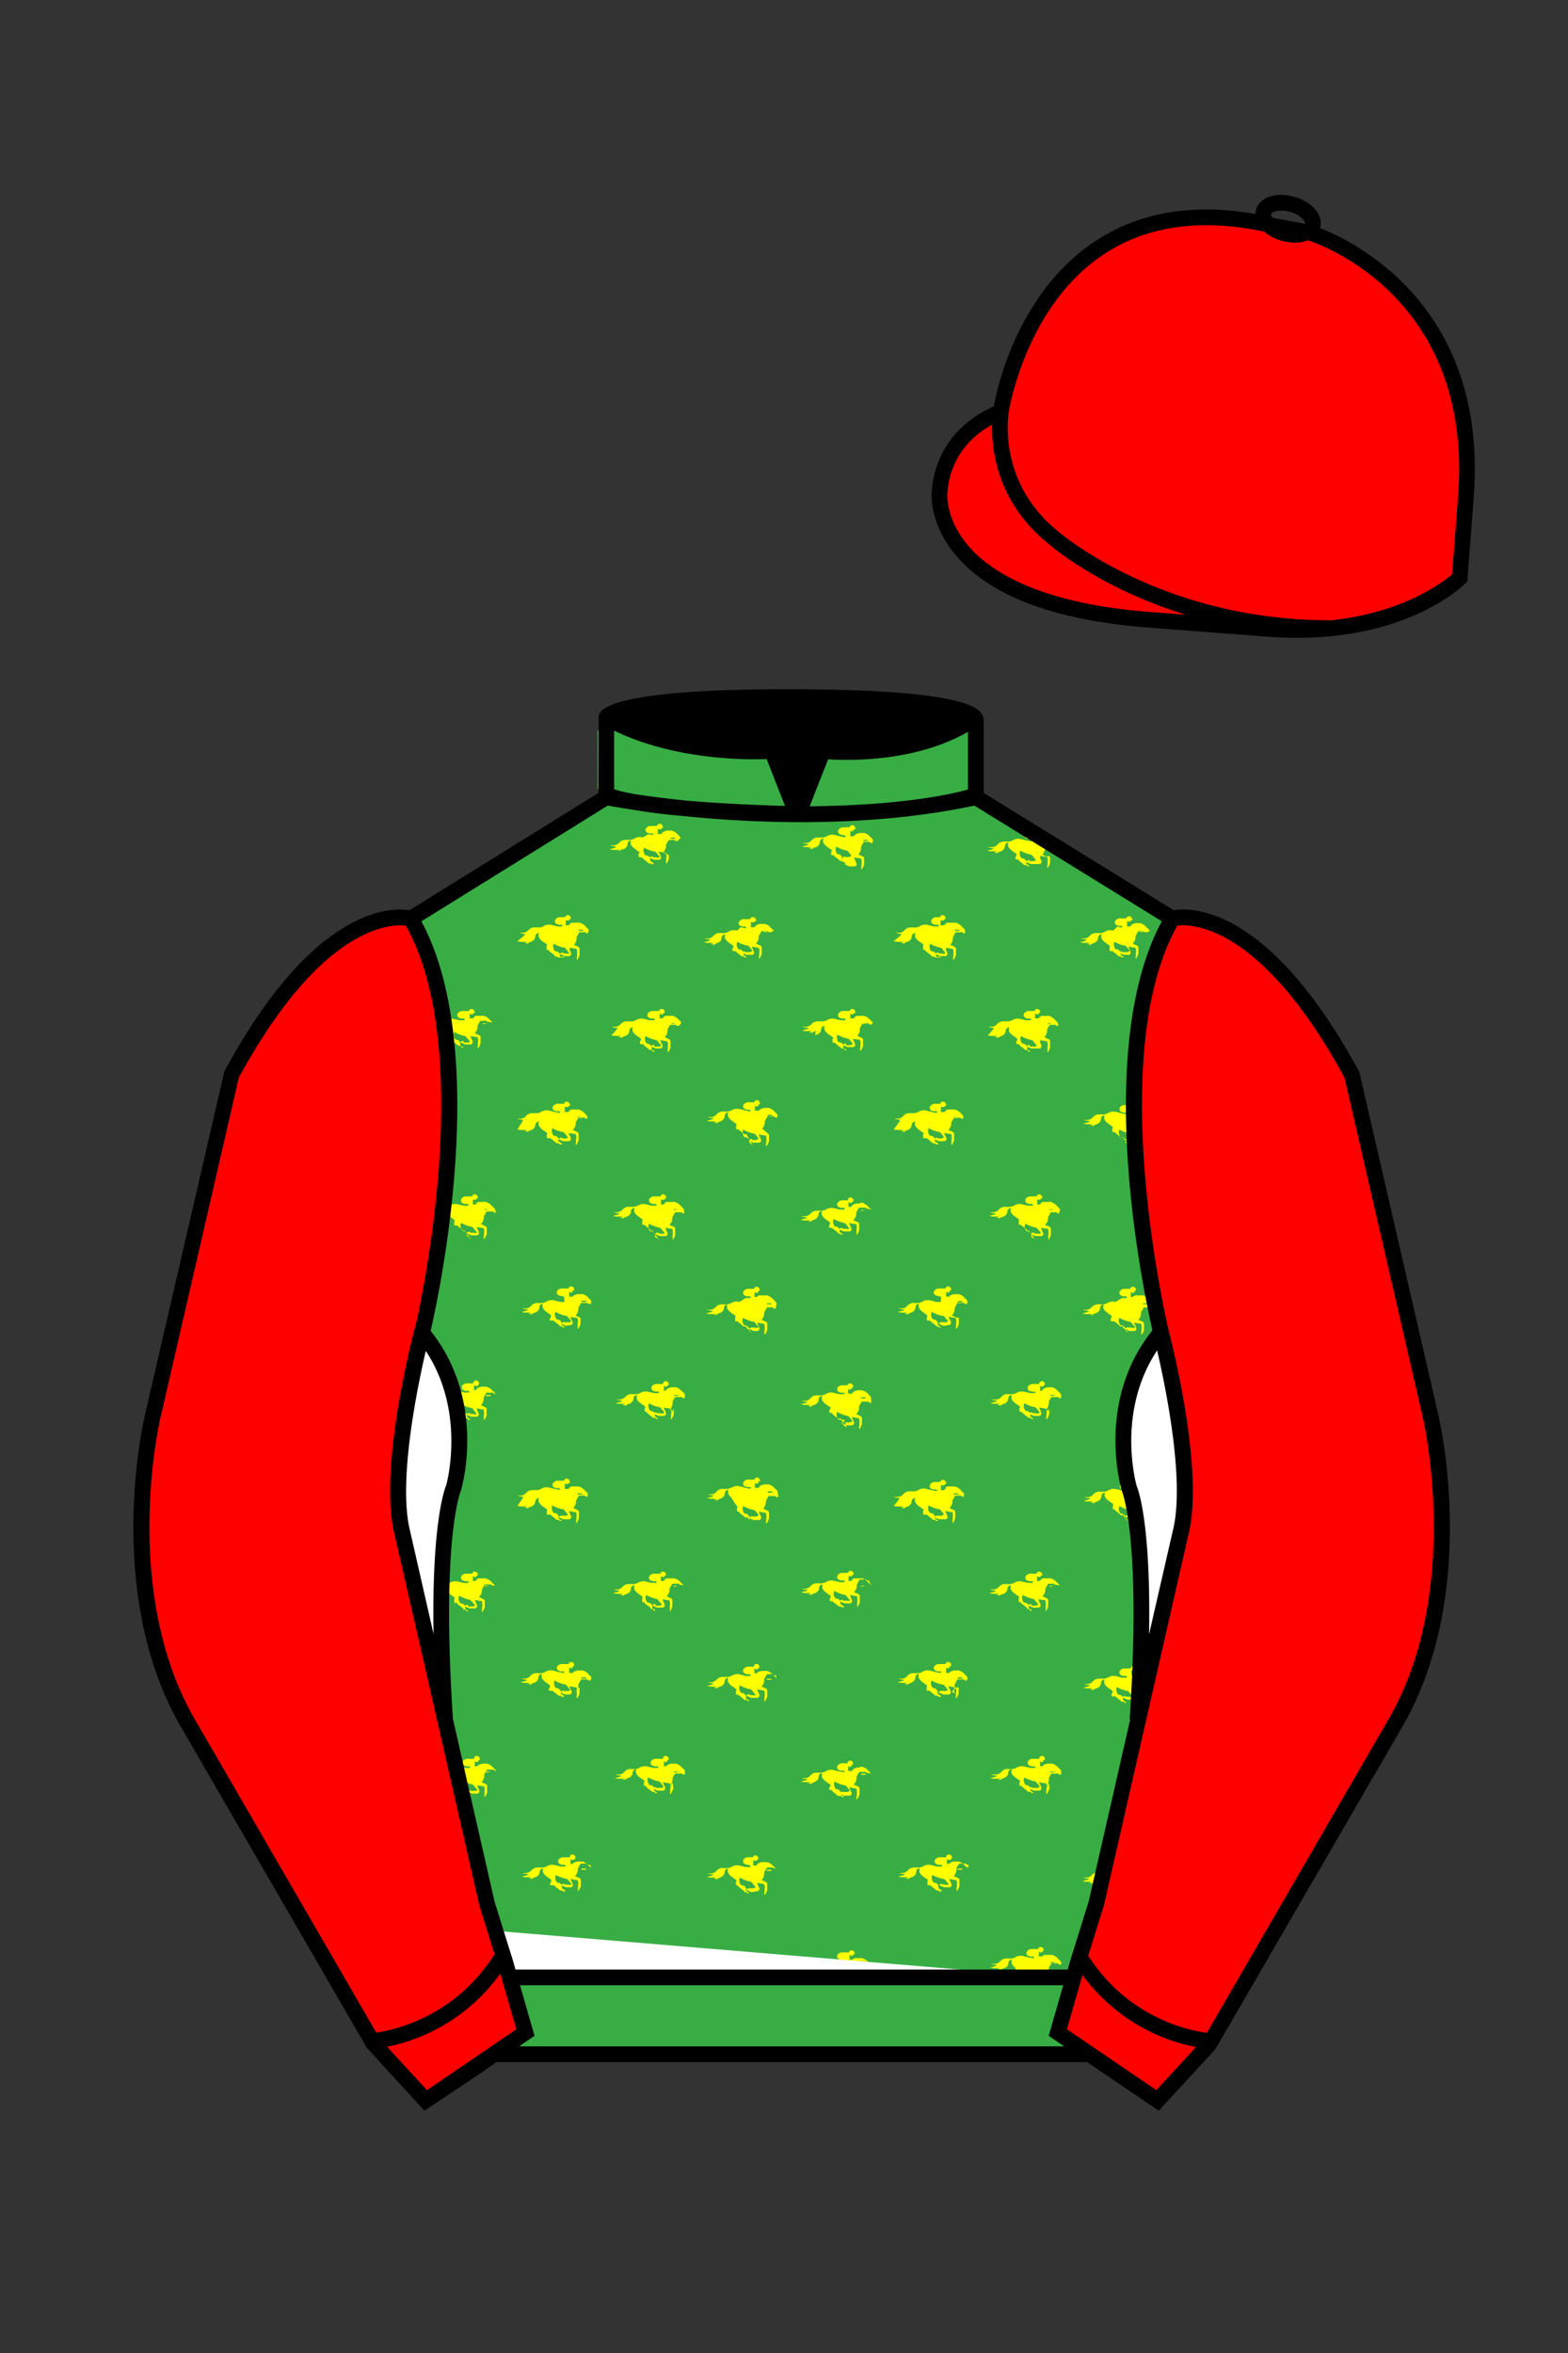
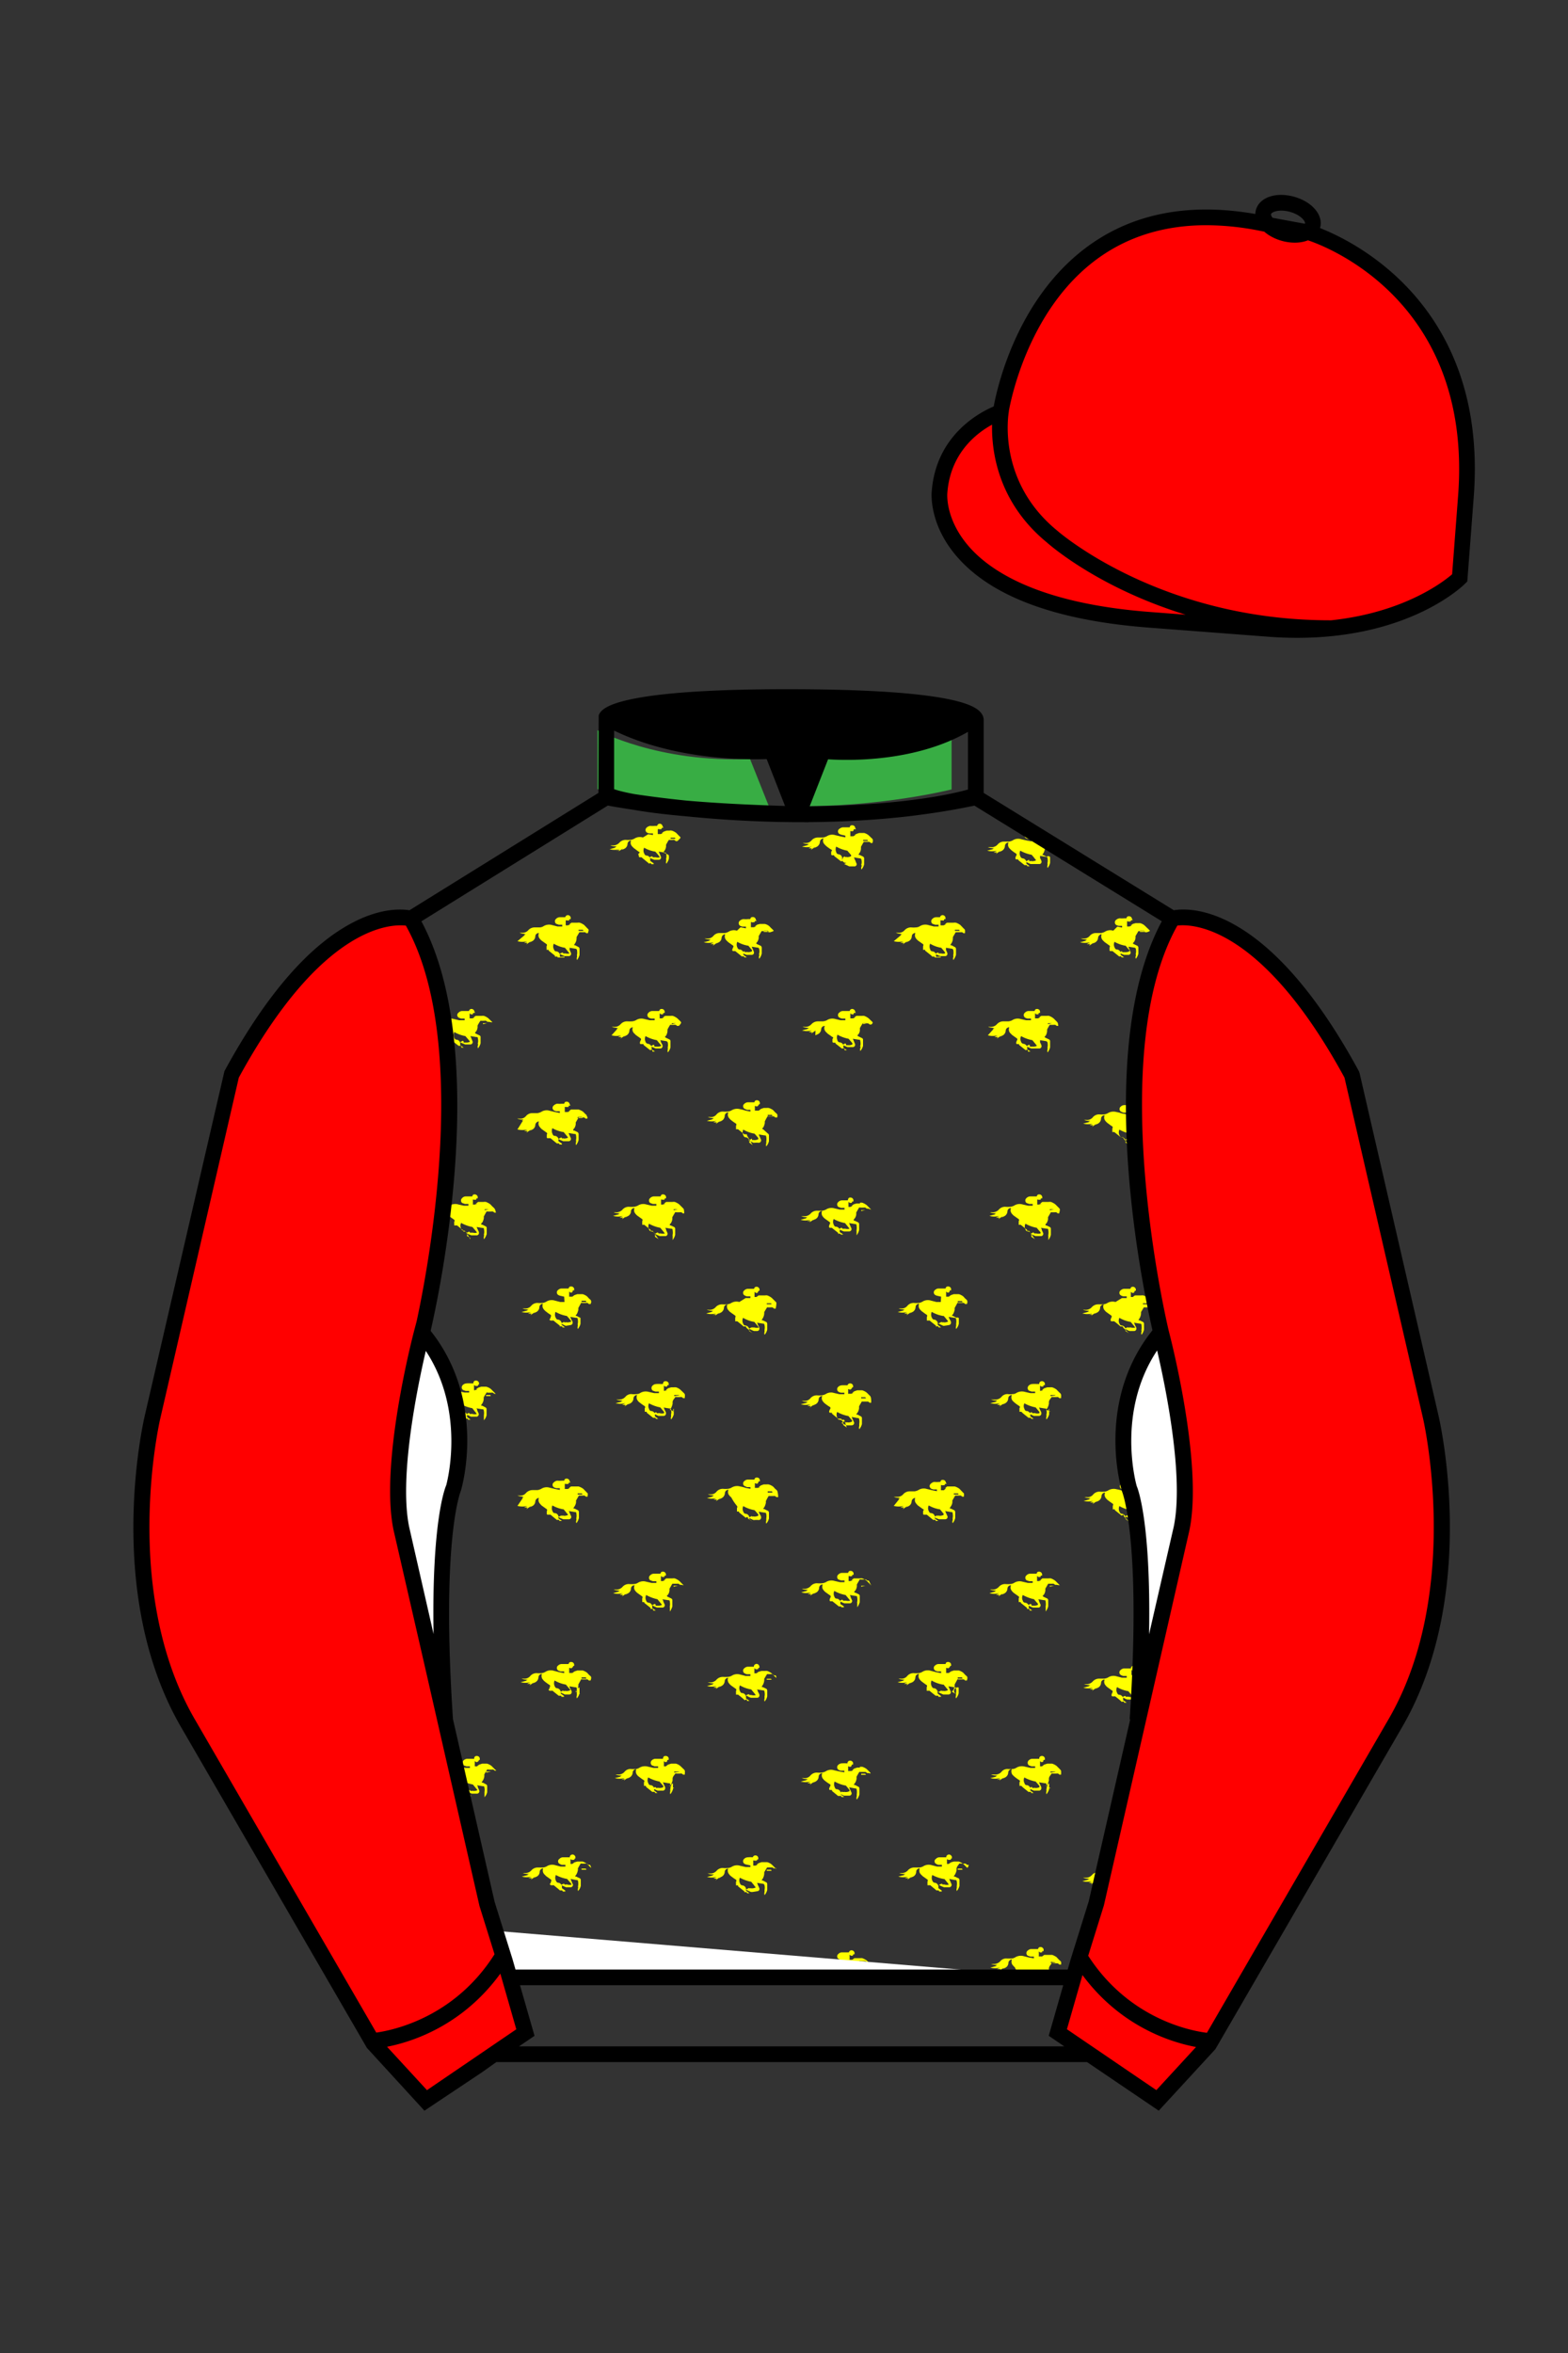
<svg xmlns="http://www.w3.org/2000/svg" viewBox="0 0 100 150">
  <rect x="0" y="0" width="100" height="150" fill="#333333" stroke="none" />
-   <path d="M74.752 58.99s5.164-1.613 11.451 9.961l5.025 21.795s2.623 11.087-2.232 19.497l-11.869 20.482-3.318 3.605-4.346-2.944H31.484l-1.03.731-3.317 2.213-1.658-1.802-1.659-1.803-5.936-10.241-5.936-10.241c-2.427-4.205-2.985-9.08-2.936-12.902.049-3.823.705-6.595.705-6.595l2.512-10.897 2.512-10.898c3.144-5.787 6.007-8.277 8.084-9.321 2.077-1.043 3.368-.64 3.368-.64l6.228-3.865 6.229-3.865v-5.08s.087-.328 1.571-.655c1.483-.328 4.364-.655 9.95-.655 6.222 0 9.232.368 10.689.737 1.455.369 1.357.737 1.357.737v4.916l12.535 7.73z" fill="#38ad44" />
  <defs>
    <style>.cls-1{fill:none;}</style>
  </defs>
  <g id="Layer_2" data-name="Layer 2">
    <path d="M37.48,59.2l0,0-.22-.23a1,1,0,0,0-.29-.15.58.58,0,0,0-.14,0h0a.09.09,0,0,0,0,0h-.18l.06,0h-.1l0,0h0l-.17,0h0a1.34,1.34,0,0,1-.14.11l.07,0v0l-.15.06,0,0h-.08a.06.06,0,0,0,.05,0v0l-.11,0c0-.1,0-.18,0-.26s0-.07.08-.05h.07a.18.18,0,0,0,.07,0c0-.08,0-.08.1-.09l0-.08a.19.19,0,0,0-.16-.17.17.17,0,0,0-.19.13.08.08,0,0,1,0,0H36l-.3,0a.34.34,0,0,0-.23.1.2.2,0,0,0,0,.32l.17.06.22,0a.45.45,0,0,0,0,.11l-.31,0s0,0,0,0l-.35-.09a.66.66,0,0,0-.53.07.49.49,0,0,1-.25.08l-.31,0a.55.55,0,0,0-.41.17.49.49,0,0,1-.44.17h-.13a.8.8,0,0,0,.4.07l-.12.06h.08L33,60a1.22,1.22,0,0,0,.63,0v0l-.21.1h0l.21,0-.06.1a2.83,2.83,0,0,0,.28-.2h0l-.08.08h0l0,0,.13-.06a.37.37,0,0,0,.24-.33.22.22,0,0,1,.23-.21.34.34,0,0,0,.06.37.68.68,0,0,0,.12.12l.31.22a.09.09,0,0,1,0,.12.58.58,0,0,0,0,.14c0,.06,0,.08,0,.1l.13,0s0,0,0,0l0,.05.4.32,0,.06s0,0,.09,0,.08,0,.08.06,0,0,0,0H36v0l0-.05L35.71,61l0,0a.22.22,0,0,1,0-.1.25.25,0,0,0-.24-.25c-.08,0-.12-.06-.15-.14a.39.39,0,0,1,0-.35h0a2,2,0,0,0,.71.26l0,0c.08.1.16.19.23.29a.2.2,0,0,1,.06.07.52.52,0,0,1-.26,0s-.09,0-.14,0,0,0,0,0a.06.06,0,0,0-.08-.05l-.15.07.12.07.2.08H36l.3,0a.15.15,0,0,0,.12-.18,1.89,1.89,0,0,0-.09-.21s0-.08,0-.14l.38.06a.11.11,0,0,1,.09.11.82.82,0,0,1,0,.27.09.09,0,0,0,0,.07,0,0,0,0,1,0,.07l0,0a.28.28,0,0,0,0,.2.92.92,0,0,0,.16-.33v-.37a.14.14,0,0,0-.07-.13l-.21-.11c-.09,0-.09,0,0-.13a.59.59,0,0,0,.09-.31.24.24,0,0,0,0-.08l.18-.31,0,0a2.45,2.45,0,0,1,.27,0,.16.16,0,0,1,.17.06l0,0,.1,0a0,0,0,0,0,0,0C37.56,59.27,37.56,59.27,37.48,59.2Zm-.27.14-.31,0,0-.07.27,0Z" fill="#FFFF00" />
    <path d="M43.42,65.14l0,0c-.07-.08-.15-.15-.22-.22a1,1,0,0,0-.29-.16.58.58,0,0,0-.14,0h0s0,0,0,0h-.19l.06,0h-.1l.06,0h0l-.18,0h0l-.14.09h.08l-.15.07s0,0,0,0h-.08l.05,0h0l-.11,0c0-.1,0-.18,0-.26s0-.07.08,0h.08l.06,0c0-.08,0-.08.1-.09l0-.09a.19.19,0,0,0-.17-.16c-.08,0-.14,0-.18.13s0,0,0,0h-.14l-.31,0a.34.34,0,0,0-.22.1.2.2,0,0,0,0,.32.59.59,0,0,0,.16.06l.22,0s0,.07,0,.11l-.31,0s0,0,0,0l-.35-.08a.65.65,0,0,0-.54.08.66.66,0,0,1-.25.07,3,3,0,0,1-.31,0,.54.54,0,0,0-.4.17.52.52,0,0,1-.44.18.56.56,0,0,0-.13,0,.87.87,0,0,0,.41.06l-.13.06h.08L39,66a1.19,1.19,0,0,0,.62,0l-.2.11h0l.21,0a.3.3,0,0,1-.07.1,2.11,2.11,0,0,0,.29-.2h0l-.08.08h0l0,0,.13-.06a.37.37,0,0,0,.24-.33.22.22,0,0,1,.22-.21.34.34,0,0,0,.07.37l.12.12.31.22a.09.09,0,0,1,0,.12.58.58,0,0,0-.05.14c0,.06,0,.08.05.1l.13,0,.05,0,0,.05.4.32a.1.1,0,0,1,0,0,.07.07,0,0,0,.08,0,.06.06,0,0,1,.09.06s0,.05,0,.05l.16,0v0l0,0-.21-.15,0,0a.44.44,0,0,1,0-.1.27.27,0,0,0-.24-.25.18.18,0,0,1-.15-.13.41.41,0,0,1,0-.36h0a2.3,2.3,0,0,0,.72.26s0,0,0,0l.23.28.06.08a.52.52,0,0,1-.27.05s-.08,0-.13,0-.05,0-.05-.05,0-.06-.08-.06l-.15.09.13.06.19.08h0l.31,0a.15.15,0,0,0,.12-.19c0-.06-.06-.13-.09-.2a1.21,1.21,0,0,0-.05-.14l.37.06a.13.13,0,0,1,.11.11.82.82,0,0,1,0,.27.09.09,0,0,0,0,.07s0,.06,0,.07l0,0a.35.35,0,0,0,0,.2.7.7,0,0,0,.17-.33v-.37a.13.13,0,0,0-.07-.13l-.21-.1c-.09-.05-.09-.06,0-.14a.66.66,0,0,0,.09-.31s0-.06,0-.08a2.91,2.91,0,0,1,.17-.3.07.07,0,0,1,0,0,2.45,2.45,0,0,0,.27,0,.18.18,0,0,1,.17.07s0,0,0,0l.11,0s0,0,0,0S43.5,65.21,43.42,65.14Zm-.58.15,0-.06.27,0Z" fill="#FFFF00" />
    <path d="M43.35,53.33l0,0-.22-.23a.89.89,0,0,0-.29-.15.37.37,0,0,0-.15,0h0l0,0h-.19l.06,0-.1,0,.06,0h0l-.18.06h0l-.14.1h.08l-.14.06s0,0,0,0h-.07l0,0h0l-.12,0,0-.25c0-.06,0-.08.07-.06h.08s0,0,.06,0,0-.09.1-.09,0-.06,0-.09a.2.2,0,0,0-.17-.17.17.17,0,0,0-.18.14.08.08,0,0,0,0,0h-.14a1.54,1.54,0,0,1-.3,0,.4.4,0,0,0-.22.1.2.2,0,0,0,0,.32.52.52,0,0,0,.16.06l.23,0a.36.36,0,0,1,0,.1l-.3-.05s-.06,0,0,0L41,53.39a.64.64,0,0,0-.54.07.67.67,0,0,1-.25.08,1.62,1.62,0,0,1-.31,0,.54.54,0,0,0-.4.18.53.53,0,0,1-.44.17h-.14a.89.89,0,0,0,.42.06l-.13.07h.08l-.41.12a1.34,1.34,0,0,0,.63,0,0,0,0,0,1,0,0l-.21.1v0l.21-.06a.61.61,0,0,1-.07.1l.29-.19h0l-.08.09h0l0,0,.14-.06a.36.36,0,0,0,.23-.33.24.24,0,0,1,.23-.21.33.33,0,0,0,.06.37,1.36,1.36,0,0,0,.12.12l.31.23c.06,0,.07.06,0,.11s0,.1,0,.14,0,.08.05.1l.13,0,0,0,.05.05.4.33,0,0s0,.05.08,0a.07.07,0,0,1,.09.06s0,.06,0,0l.15,0h0l0-.05-.22-.16,0,0a.3.3,0,0,1,0-.1.25.25,0,0,0-.24-.24c-.08,0-.12-.07-.15-.14a.41.41,0,0,1,0-.36h0a2,2,0,0,0,.71.25s0,0,0,0a3.22,3.22,0,0,1,.24.28.56.56,0,0,1,.05.08.46.46,0,0,1-.26,0s-.09,0-.13,0-.05,0-.06,0a.06.06,0,0,0-.07-.06.55.55,0,0,0-.15.08l.12.06.2.08h0l.3,0a.14.14,0,0,0,.12-.18,1.67,1.67,0,0,0-.08-.2l-.06-.14.38.06c.07,0,.09,0,.1.11a.58.58,0,0,1,0,.26.06.06,0,0,0,0,.07s0,.06,0,.08a0,0,0,0,0,0,0,.27.27,0,0,0,0,.19.75.75,0,0,0,.17-.33V54.6a.12.12,0,0,0-.08-.13l-.2-.1c-.09,0-.1,0,0-.14a.57.57,0,0,0,.1-.31.19.19,0,0,1,0-.07,3.14,3.14,0,0,1,.18-.31.07.07,0,0,1,0,0,1.23,1.23,0,0,0,.27,0,.17.17,0,0,1,.16.08h0l.11,0,0,0C43.43,53.4,43.43,53.4,43.35,53.33Zm-.27.14-.31,0,0-.07.27,0Z" fill="#FFFF00" />
    <path d="M49.29,59.27l0,0c-.07-.07-.15-.14-.22-.22a.66.66,0,0,0-.3-.15l-.14,0h0l0,0h-.19l.06,0h-.1l.06,0v0l-.18.05h0a.71.71,0,0,1-.14.1h.08l-.14.06,0,0H48l0,0h0l-.11,0c0-.1,0-.18,0-.26s0-.08.07-.06a.06.06,0,0,0,.08,0s0,0,.06,0,0-.08.1-.08,0-.06,0-.09a.18.18,0,0,0-.17-.16c-.09,0-.15,0-.18.13l0,0h-.13a1.65,1.65,0,0,1-.31,0,.44.44,0,0,0-.22.1.2.2,0,0,0,0,.32.52.52,0,0,0,.16.06l.22,0a.41.41,0,0,1,0,.11l-.3-.06s-.06,0-.05,0L47,59.33a.64.64,0,0,0-.54.07.75.75,0,0,1-.24.08l-.32,0a.5.5,0,0,0-.4.18.5.5,0,0,1-.44.17h-.13a.94.94,0,0,0,.4.06l-.12.07h.08l-.41.11a1.38,1.38,0,0,0,.64,0h0l-.21.11.21,0-.06.11.28-.2h0a.34.34,0,0,1-.09.08l0,0,0,0,.13-.07a.35.35,0,0,0,.24-.32.27.27,0,0,1,.23-.23.37.37,0,0,0,.06.38l.12.12.32.23a.08.08,0,0,1,0,.12,1.12,1.12,0,0,1-.05.13c0,.06,0,.09.06.1l.13,0,0,0,0,0,.41.33,0,0a.06.06,0,0,0,.08,0s.08,0,.09.07a0,0,0,0,0,0,0l.16,0v0l0,0-.22-.16,0,0a.36.36,0,0,1,0-.1.25.25,0,0,0-.24-.24c-.08,0-.12-.07-.15-.14a.43.43,0,0,1,0-.35h0a2.08,2.08,0,0,0,.71.25.1.1,0,0,1,0,0l.23.28,0,.07a.5.5,0,0,1-.26.06.23.23,0,0,0-.14,0s0,0-.05,0a.05.05,0,0,0-.07-.05l-.15.07a.88.88,0,0,0,.12.07l.2.08s0,0,.05,0l.3,0a.14.14,0,0,0,.12-.18,1.67,1.67,0,0,0-.08-.2l-.06-.14.38.06a.1.1,0,0,1,.1.1.61.61,0,0,1,0,.27.06.06,0,0,0,0,.07s0,.06,0,.08a0,0,0,0,0,0,0,.22.22,0,0,0,0,.19.84.84,0,0,0,.16-.33v-.37a.15.15,0,0,0-.07-.13l-.22-.1c-.08-.05-.08-.05,0-.14a.55.55,0,0,0,.1-.31.14.14,0,0,1,0-.07l.18-.31s0,0,0,0l.27,0a.16.16,0,0,1,.17.07l0,0,.11,0,0,0C49.37,59.35,49.37,59.35,49.29,59.27Zm-.27.14-.31,0s0,0,0-.07l.27,0Z" fill="#FFFF00" />
    <path d="M49.54,71l0,0a1.52,1.52,0,0,1-.22-.22.85.85,0,0,0-.3-.15.58.58,0,0,0-.14,0h0a.08.08,0,0,0,0,0h-.19l.06,0h-.1l.06,0-.18.06h0l-.14.11.08,0v0l-.14,0s0,0,0,0h-.08l0,0v0l-.11,0a2.65,2.65,0,0,0,0-.27s0-.06.08,0h.08s0,0,.06-.06,0-.08.1-.08l0-.08a.18.18,0,0,0-.17-.17c-.08,0-.14,0-.18.13a.1.1,0,0,1,0,0H48l-.31,0a.33.33,0,0,0-.21.09.19.19,0,0,0,0,.32l.16.07.22,0s0,.07,0,.11l-.31-.06s-.05,0,0,0a2.25,2.25,0,0,0-.35-.09.68.68,0,0,0-.54.07.62.62,0,0,1-.24.08,1.67,1.67,0,0,1-.31,0,.52.52,0,0,0-.41.18.46.46,0,0,1-.43.17h-.13a.81.81,0,0,0,.4.06l-.13.07a0,0,0,0,1,0,0h.08l-.41.11a1.34,1.34,0,0,0,.63,0v0a1.31,1.31,0,0,0-.21.1l.22,0a.43.43,0,0,0-.07.1l.29-.2h0l-.09.08h0l0,0,.13-.06a.38.38,0,0,0,.24-.33.22.22,0,0,1,.23-.22.33.33,0,0,0,.06.37.68.68,0,0,0,.12.12,3,3,0,0,0,.31.22.1.1,0,0,1,0,.13s0,.08,0,.13,0,.09,0,.1a.61.61,0,0,1,.13,0,.09.09,0,0,1,0,0l0,0,.4.32s0,0,0,0,0,0,.08,0,.09,0,.09.07,0,0,0,0L48,73h0A.1.1,0,0,0,48,73l-.21-.16s0,0,0,0a.3.3,0,0,1,0-.1.26.26,0,0,0-.24-.24c-.08,0-.11-.06-.15-.14a.43.43,0,0,1,0-.35h0a2.15,2.15,0,0,0,.72.26s0,0,0,0a3.22,3.22,0,0,1,.24.28l0,.07a.52.52,0,0,1-.26.06.33.33,0,0,0-.14,0s0,0,0-.05,0-.06-.08,0l-.15.07.13.06.19.09h.05a1.76,1.76,0,0,1,.31,0,.16.16,0,0,0,.13-.18l-.09-.21a1,1,0,0,1-.06-.14l.37.06c.08,0,.09,0,.11.1a.78.78,0,0,1,0,.27v.07s0,.06,0,.07,0,0,0,0a.25.25,0,0,0,0,.19.8.8,0,0,0,.17-.33v-.36a.14.14,0,0,0-.07-.13L48.68,72c-.09-.05-.09-.05,0-.13a.94.94,0,0,0,.1-.31.11.11,0,0,1,0-.08,3.07,3.07,0,0,1,.17-.31.07.07,0,0,1,.05,0l.27,0a.16.16,0,0,1,.17.07l0,0,.12,0s0,0,0,0S49.62,71.08,49.54,71Zm-.27.15-.31,0,0-.08.27,0Z" fill="#FFFF00" />
    <path d="M37.42,71.15l0-.05c-.07-.07-.15-.14-.22-.22a1.05,1.05,0,0,0-.3-.15l-.14,0a.09.09,0,0,0,0,0h-.19l.06,0-.1,0,.06,0v0l-.18,0h0a.5.5,0,0,1-.14.1h.08l-.14.06,0,0h-.08l0,0h0l-.11,0c0-.1,0-.18,0-.26s0-.08.07-.06h.08s0,0,.06,0,0-.09.1-.09,0-.06,0-.09a.19.19,0,0,0-.17-.16c-.09,0-.14,0-.18.13l0,0h-.13a1.65,1.65,0,0,1-.31,0,.39.39,0,0,0-.22.11.19.19,0,0,0,0,.31.52.52,0,0,0,.16.06l.22,0a.45.45,0,0,1,0,.11l-.3-.06s-.06,0,0,0l-.34-.08a.64.64,0,0,0-.54.07.75.75,0,0,1-.24.08l-.32,0a.54.54,0,0,0-.41.18.46.46,0,0,1-.43.17.57.57,0,0,0-.13,0,.94.94,0,0,0,.4.06l-.12.07h.08L33,72a1.38,1.38,0,0,0,.64,0h0l-.21.1h0l.21,0-.07.11.29-.2h0a.34.34,0,0,1-.09.08l0,0,0,0,.13-.06a.35.35,0,0,0,.24-.32.25.25,0,0,1,.23-.22.34.34,0,0,0,.07.37.63.63,0,0,0,.11.12l.32.23s.06.06,0,.11a.78.78,0,0,1,0,.14c0,.06,0,.09.06.1l.13,0a.08.08,0,0,1,0,0l.05,0,.4.33,0,0s0,0,.08,0,.08,0,.09.07,0,0,0,0l.16,0h0l0-.05-.22-.16,0,0a.16.16,0,0,1,0-.1.25.25,0,0,0-.24-.24c-.09,0-.12-.07-.15-.14a.43.43,0,0,1,0-.35h0a2.06,2.06,0,0,0,.72.25l0,0,.23.28.05.07a.5.5,0,0,1-.26.06.23.23,0,0,0-.14,0s0,0,0-.05a.05.05,0,0,0-.07,0l-.15.07a.88.88,0,0,0,.12.07l.19.08s0,0,.06,0l.3,0a.15.15,0,0,0,.13-.18l-.09-.2-.06-.14.38.06c.07,0,.09,0,.1.11a.76.76,0,0,1,0,.26.09.09,0,0,0,0,.07s0,.06,0,.08a0,0,0,0,0,0,0,.22.22,0,0,0,0,.19.84.84,0,0,0,.16-.33v-.37a.15.15,0,0,0-.07-.13l-.21-.1c-.09,0-.09-.05,0-.14a.55.55,0,0,0,.1-.31.14.14,0,0,1,0-.07l.18-.31s0,0,0,0h.27a.16.16,0,0,1,.17.07l0,0,.11,0s0,0,0,0S37.5,71.22,37.42,71.15Zm-.27.13-.31,0s0,0,0-.07l.27,0Z" fill="#FFFF00" />
    <path d="M37.67,82.87l0,0a1.52,1.52,0,0,1-.22-.22.89.89,0,0,0-.29-.15l-.15,0h0a.08.08,0,0,0,0,0H36.8l.06,0h-.1l.06,0-.18.06h0l-.14.1.08,0v0l-.14,0s0,0,0,0h-.08l.05,0v0l-.11,0c0-.1,0-.18,0-.26s0-.07.08,0h.08l.06-.06c0-.08,0-.08.1-.08a.29.29,0,0,1,0-.09.19.19,0,0,0-.18-.16c-.08,0-.14,0-.18.13s0,0,0,0h-.14l-.31,0a.33.33,0,0,0-.21.09.19.19,0,0,0,0,.32.44.44,0,0,0,.16.06l.22.05S36,83,36,83L35.73,83s0,0,0,0l-.35-.09a.64.64,0,0,0-.54.07.62.62,0,0,1-.24.08,1.72,1.72,0,0,1-.32,0,.52.52,0,0,0-.4.18.47.47,0,0,1-.43.17h-.13a.81.81,0,0,0,.4.06l-.13.06s0,0,0,0h.08l-.41.11a1.34,1.34,0,0,0,.63,0v0a1.31,1.31,0,0,0-.21.1l.22,0a.43.43,0,0,0-.07.1l.29-.2h0l-.09.08h0l0,0,.13-.06a.37.37,0,0,0,.24-.33.23.23,0,0,1,.22-.22.36.36,0,0,0,.07.37.68.68,0,0,0,.12.12,3,3,0,0,0,.31.22.1.1,0,0,1,0,.13s0,.08-.05.13,0,.09.05.1a.61.61,0,0,0,.13,0l.05,0,0,0c.12.11.26.21.39.32s0,0,0,.05,0,0,.08,0,.09,0,.1.07a0,0,0,0,0,0,0l.16,0h0a.1.1,0,0,0,0,0l-.21-.16a.08.08,0,0,1,0,0,.3.3,0,0,1,0-.1.27.27,0,0,0-.24-.24c-.08,0-.11-.06-.15-.14a.43.43,0,0,1,0-.35h0a2.15,2.15,0,0,0,.72.26s0,0,0,0a3.22,3.22,0,0,1,.24.28l.05.07a.51.51,0,0,1-.27.06.28.28,0,0,0-.13,0s-.05,0-.05,0,0-.06-.08,0l-.15.07.13.06.19.09h0l.31-.05a.15.15,0,0,0,.13-.17c0-.08-.07-.14-.09-.21a1,1,0,0,1-.06-.14l.37.06c.08,0,.09,0,.11.1a.78.78,0,0,1,0,.27.09.09,0,0,0,0,.07s0,.06,0,.08,0,0,0,0a.25.25,0,0,0,0,.19.8.8,0,0,0,.17-.33v-.36A.13.13,0,0,0,37,84a1,1,0,0,1-.21-.11c-.1,0-.1,0,0-.13a.94.94,0,0,0,.1-.31.11.11,0,0,1,0-.08l.17-.31a.07.07,0,0,1,.06,0l.26,0a.16.16,0,0,1,.17.07s0,0,0,0l.11,0s0,0,0,0S37.75,83,37.67,82.87ZM37.4,83l-.31,0s0-.06,0-.08l.27,0Z" fill="#FFFF00" />
    <path d="M43.62,88.81l0,0-.23-.22a.76.76,0,0,0-.28-.15.8.8,0,0,0-.15,0h0a.06.06,0,0,1,0,0h-.18l.06,0h-.1l.06,0-.19.06h0l-.14.1h.08l-.14.06s0,0,0,0l0,0h0l.06,0v0l-.13,0c0-.1,0-.18,0-.27s0-.06.07,0h.08l.06,0c0-.09,0-.09.1-.09a.29.29,0,0,1,0-.09.19.19,0,0,0-.18-.16c-.09,0-.14,0-.18.12s0,0,0,.06a.65.65,0,0,0-.14,0,1.76,1.76,0,0,0-.31,0,.33.33,0,0,0-.21.09.21.21,0,0,0,0,.33l.17.06.22,0a.36.36,0,0,1,0,.1l-.3,0s-.05,0,0,0l-.35-.08a.69.69,0,0,0-.54.07.4.4,0,0,1-.24.07,1.12,1.12,0,0,1-.32,0,.48.48,0,0,0-.39.18.54.54,0,0,1-.44.17h-.14a.85.85,0,0,0,.41.06l-.13.07h.09l-.41.1a1.22,1.22,0,0,0,.63,0h0l-.21.11h0l.22,0a.43.43,0,0,0-.07.1l.29-.2h0l-.09.08h0l0,0,.13-.06a.38.38,0,0,0,.24-.33.23.23,0,0,1,.23-.22.36.36,0,0,0,.06.38.43.43,0,0,0,.12.11,3,3,0,0,0,.31.22s.06.07,0,.12a1,1,0,0,0,0,.14c0,.06,0,.09,0,.1a.61.61,0,0,1,.13,0l0,0a.21.21,0,0,0,0,.06l.4.32a.07.07,0,0,1,0,0s0,0,.08,0,.08,0,.1.07a0,0,0,0,0,0,0l.15,0h0a.07.07,0,0,0,0,0l-.21-.16s0,0,0,0a.3.3,0,0,1,0-.1.25.25,0,0,0-.23-.24c-.09,0-.12-.06-.15-.14a.39.39,0,0,1,0-.35h0a2.4,2.4,0,0,0,.72.26l0,0,.24.29a.56.56,0,0,1,0,.08.5.5,0,0,1-.27,0,.25.25,0,0,0-.12,0s-.06,0-.06,0-.05-.07-.07-.06a1.19,1.19,0,0,0-.16.08l.12.06.2.09h.06l.3,0a.16.16,0,0,0,.12-.19c0-.07-.06-.13-.08-.2a1,1,0,0,1-.06-.14l.37.06c.08,0,.09,0,.1.11a.57.57,0,0,1,0,.26.09.09,0,0,0,0,.07s0,.06,0,.07l0,0a.26.26,0,0,0,0,.19,1,1,0,0,0,.17-.32v-.37A.12.12,0,0,0,43,90l-.2-.11c-.1,0-.1,0,0-.13a.94.94,0,0,0,.1-.31.15.15,0,0,1,0-.09c0-.1.11-.2.17-.3a.09.09,0,0,1,.06,0l.26,0a.16.16,0,0,1,.17.07l0,0,.11,0a0,0,0,0,0,0,0C43.69,88.89,43.69,88.89,43.62,88.81Zm-.28.14L43,89s0,0,0-.07l.27,0Z" fill="#FFFF00" />
    <path d="M43.54,77l0,0-.22-.22a1,1,0,0,0-.29-.16.58.58,0,0,0-.14,0h0a.09.09,0,0,0,0,0h-.19s0,0,.06,0h-.09l0,0h0l-.18,0h0l-.14.1h.08l-.15.07s0,0,0,0h0v0l-.12,0c0-.1,0-.18,0-.26s0-.07.08-.05a.09.09,0,0,0,.07,0l.07,0c0-.08,0-.08.1-.09a.46.46,0,0,1,0-.09.2.2,0,0,0-.17-.16c-.09,0-.14,0-.18.13s0,0,0,0H42l-.3,0a.34.34,0,0,0-.23.1.2.2,0,0,0,0,.32l.17.06.22,0s0,.07,0,.11l-.3,0s-.05,0,0,0l-.35-.08a.65.65,0,0,0-.54.08.73.73,0,0,1-.24.07,1.73,1.73,0,0,1-.32,0,.53.53,0,0,0-.4.17.52.52,0,0,1-.44.18.56.56,0,0,0-.13,0,.81.81,0,0,0,.4.06l-.12.06h.08l-.4.11a1.12,1.12,0,0,0,.63,0h0l-.21.11h0l.21,0a.61.61,0,0,1-.07.1,2.11,2.11,0,0,0,.29-.2h0a.36.36,0,0,0-.08.09h0s0,0,0,0l.12-.06a.36.36,0,0,0,.25-.33.22.22,0,0,1,.23-.21.34.34,0,0,0,.06.37.68.68,0,0,0,.12.12l.31.22a.1.1,0,0,1,0,.12.58.58,0,0,0,0,.14c0,.06,0,.08,0,.1l.13,0s0,0,0,0l0,0,.4.32a.09.09,0,0,1,0,.06.08.08,0,0,0,.08,0s.08,0,.09.06a.07.07,0,0,0,0,0L42,79v0L42,79a1.7,1.7,0,0,0-.22-.15l0,0a.44.44,0,0,1,0-.1.25.25,0,0,0-.24-.25.18.18,0,0,1-.15-.13.41.41,0,0,1,0-.36h0a2.3,2.3,0,0,0,.72.26l0,0,.23.28.06.08a.54.54,0,0,1-.27,0s-.09,0-.13,0,0,0,0,0a.08.08,0,0,0-.08-.06l-.15.08.12.07.19.08h.07l.3,0a.15.15,0,0,0,.12-.19l-.09-.2s0-.08-.06-.14l.38.06c.07,0,.09,0,.1.11a.82.82,0,0,1,0,.27.09.09,0,0,0,0,.07s0,.06,0,.07l0,0s0,.16,0,.2a.92.92,0,0,0,.16-.33v-.37a.13.13,0,0,0-.07-.13l-.21-.1c-.09,0-.09-.06,0-.14a.57.57,0,0,0,.1-.31.24.24,0,0,1,0-.08l.18-.31a.09.09,0,0,1,.05,0,2.45,2.45,0,0,0,.27,0,.16.16,0,0,1,.16.07.05.05,0,0,0,0,0l.1,0a0,0,0,0,0,0,0C43.62,77.08,43.62,77.08,43.54,77Zm-.58.15a.21.21,0,0,0,0-.06l.27,0Z" fill="#FFFF00" />
    <path d="M49.48,83l-.26-.26a1,1,0,0,0-.29-.16.58.58,0,0,0-.14,0h0l0,0h-.18s0,0,.06,0l-.1,0h0l0,0h0l-.18,0h0a.71.71,0,0,0-.14.1h.08l-.15,0,0,0h0l0,0,.05,0h0l-.11,0c0-.09,0-.17,0-.26s0-.07.08,0h.07s.05,0,.07-.05,0-.08.1-.09a.94.94,0,0,1,0-.09.2.2,0,0,0-.17-.16c-.08,0-.14,0-.18.13l0,0H48l-.31,0a.34.34,0,0,0-.22.1.19.19,0,0,0,0,.31.51.51,0,0,0,.17.07l.22,0a.41.41,0,0,0,0,.11l-.31,0s0,0,0,0L47.15,83a.65.65,0,0,0-.54.08.66.66,0,0,1-.25.07,3,3,0,0,1-.31,0,.54.54,0,0,0-.4.17.52.52,0,0,1-.44.18.56.56,0,0,0-.13,0,1.12,1.12,0,0,0,.4.06.45.45,0,0,1-.12.06h.08l-.4.11a1.19,1.19,0,0,0,.62,0,0,0,0,0,1,0,0l-.21.1h0l.21-.05-.07.1.29-.2h0l-.08.08,0,0s0,0,0,0l.12-.06a.38.38,0,0,0,.25-.33.22.22,0,0,1,.22-.21.34.34,0,0,0,.07.37.68.68,0,0,0,.12.12l.31.22a.1.1,0,0,1,0,.12,1.12,1.12,0,0,0,0,.13c0,.07,0,.09,0,.11l.13,0,0,0a.12.12,0,0,1,0,0c.13.1.27.21.4.33s0,0,0,0,0,0,.08,0,.08,0,.09.07a.07.07,0,0,0,0,0L48,85v0a.1.1,0,0,0,0,0,1.7,1.7,0,0,0-.22-.15s0,0,0,0a.43.43,0,0,1,0-.11.27.27,0,0,0-.24-.24c-.09,0-.12-.06-.15-.13a.41.41,0,0,1,0-.36h0a2.08,2.08,0,0,0,.72.26l0,0,.23.28.06.08a.54.54,0,0,1-.27,0,.28.28,0,0,0-.13,0s0,0,0,0a.06.06,0,0,0-.08,0,.66.66,0,0,0-.15.07.45.45,0,0,0,.12.06.88.88,0,0,0,.2.09H48l.31,0a.15.15,0,0,0,.12-.18c0-.07-.06-.13-.09-.21a.73.73,0,0,0-.06-.14l.38.06c.07,0,.08,0,.1.11a.62.62,0,0,1,0,.27v.07s0,.06,0,.07,0,0,0,0a.31.31,0,0,0,0,.19.7.7,0,0,0,.17-.33v-.36a.14.14,0,0,0-.07-.13l-.21-.1c-.09,0-.09,0,0-.14a.66.66,0,0,0,.09-.31s0-.05,0-.08l.18-.3a.07.07,0,0,1,0,0,2.45,2.45,0,0,0,.27,0,.2.2,0,0,1,.17.08h0l.11,0s0,0,0,0S49.56,83,49.48,83Zm-.27.14H48.9a.21.21,0,0,0,0-.06l.27,0Z" fill="#FFFF00" />
    <path d="M61.47,59.2l0,0-.22-.23a1,1,0,0,0-.29-.15.58.58,0,0,0-.14,0h0a.09.09,0,0,0,0,0H60.6l.06,0h-.1l0,0h0l-.17,0h0a1.34,1.34,0,0,1-.14.11l.07,0v0l-.15.06s0,0,0,0h-.08l0,0v0l-.11,0c0-.1,0-.18,0-.26s0-.07.08-.05h.07a.18.18,0,0,0,.07,0c0-.08,0-.08.1-.09l0-.08a.19.19,0,0,0-.16-.17.17.17,0,0,0-.19.13.08.08,0,0,1,0,0H60l-.3,0a.34.34,0,0,0-.23.1.2.2,0,0,0,0,.32l.17.06.22,0a.45.45,0,0,0,0,.11l-.31,0s-.05,0,0,0l-.35-.09a.66.66,0,0,0-.53.07.49.49,0,0,1-.25.08,1.63,1.63,0,0,1-.31,0,.55.55,0,0,0-.41.17.48.48,0,0,1-.43.17h-.14a.8.8,0,0,0,.4.07l-.12.06h.08L57,60a1.22,1.22,0,0,0,.63,0v0l-.21.1h0l.21,0-.06.1.29-.2h0l-.08.08h0l0,0,.13-.06a.37.37,0,0,0,.24-.33.22.22,0,0,1,.23-.21.34.34,0,0,0,.06.37.68.68,0,0,0,.12.12l.31.22a.09.09,0,0,1,0,.12,1.21,1.21,0,0,1,0,.14c0,.06,0,.08,0,.1l.13,0s0,0,0,0l0,.05.4.32.05.06s0,0,.08,0,.08,0,.08.06,0,0,0,0H60v0a.1.1,0,0,1,0-.05L59.7,61l0,0a.22.22,0,0,1,0-.1.25.25,0,0,0-.24-.25.16.16,0,0,1-.14-.14.43.43,0,0,1,0-.35h0a2,2,0,0,0,.71.26l0,0,.24.29,0,.07a.5.5,0,0,1-.26,0s-.09,0-.14,0a0,0,0,0,1,0,0,.06.06,0,0,0-.08-.05l-.15.07.12.07.2.08H60l.3,0a.15.15,0,0,0,.12-.18,1.89,1.89,0,0,0-.09-.21s0-.08,0-.14l.38.06a.11.11,0,0,1,.09.11.82.82,0,0,1,0,.27.09.09,0,0,0,0,.07,0,0,0,0,1,0,.07l0,0a.28.28,0,0,0,0,.2,1,1,0,0,0,.17-.33v-.37a.14.14,0,0,0-.08-.13l-.21-.11c-.09,0-.09,0,0-.13a.59.59,0,0,0,.09-.31.24.24,0,0,0,0-.08l.18-.31.05,0a2.45,2.45,0,0,1,.27,0,.16.16,0,0,1,.17.06l0,0,.1,0a0,0,0,0,0,0,0C61.55,59.27,61.55,59.27,61.47,59.2Zm-.27.14-.3,0,0-.07.27,0Z" fill="#FFFF00" />
    <path d="M67.41,65.14l0,0-.22-.22a1,1,0,0,0-.29-.16.58.58,0,0,0-.14,0h0s0,0,0,0h-.19l.06,0h-.1l.06,0h0l-.18,0h0l-.14.09h.08l-.15.07,0,0h-.08l0,0h0l-.11,0c0-.1,0-.18,0-.26s0-.07.08,0h.08l.06,0c0-.08,0-.08.1-.09a.94.94,0,0,1,0-.09.19.19,0,0,0-.17-.16c-.08,0-.14,0-.18.13s0,0,0,0H65.9l-.31,0a.34.34,0,0,0-.22.1.2.2,0,0,0,0,.32.59.59,0,0,0,.16.06l.22,0s0,.07,0,.11l-.31,0s0,0,0,0l-.35-.08a.65.65,0,0,0-.54.08.67.67,0,0,1-.24.07l-.31,0a.55.55,0,0,0-.41.17.52.52,0,0,1-.44.18.56.56,0,0,0-.13,0,.87.87,0,0,0,.41.06l-.13.06h.08L63,66a1.19,1.19,0,0,0,.62,0l-.2.11h0l.21,0a.3.3,0,0,1-.07.1,1.64,1.64,0,0,0,.29-.2h0l-.08.08h0l0,0,.13-.06a.37.37,0,0,0,.24-.33.22.22,0,0,1,.23-.21.34.34,0,0,0,.06.37l.12.12.31.22a.09.09,0,0,1,0,.12.58.58,0,0,0-.05.14c0,.06,0,.08.05.1l.13,0,0,0,0,.05.4.32a.1.1,0,0,1,0,0,.07.07,0,0,0,.08,0,.06.06,0,0,1,.09.06s0,.05,0,.05l.16,0v0l0,0-.21-.15,0,0a.44.44,0,0,1,0-.1.27.27,0,0,0-.24-.25.18.18,0,0,1-.15-.13.41.41,0,0,1,0-.36h0a2.3,2.3,0,0,0,.72.26s0,0,0,0l.23.28.06.08a.5.5,0,0,1-.26.05c-.05,0-.09,0-.14,0s-.05,0-.05-.05,0-.06-.08-.06l-.15.09.13.06.19.08H66l.3,0a.15.15,0,0,0,.12-.19,1.13,1.13,0,0,0-.09-.2,1.21,1.21,0,0,0,0-.14l.37.06a.13.13,0,0,1,.11.11.82.82,0,0,1,0,.27.09.09,0,0,0,0,.07s0,.06,0,.07l0,0a.28.28,0,0,0,0,.2.78.78,0,0,0,.16-.33v-.37a.13.13,0,0,0-.07-.13l-.21-.1c-.09-.05-.09-.06,0-.14a.66.66,0,0,0,.09-.31s0-.06,0-.08a2.91,2.91,0,0,1,.17-.3.07.07,0,0,1,0,0,2.45,2.45,0,0,0,.27,0,.18.18,0,0,1,.17.07s0,0,0,0l.1,0s0,0,0,0S67.49,65.21,67.41,65.14Zm-.58.15,0-.06.27,0Z" fill="#FFFF00" />
    <path d="M73.28,59.27l0,0L73,59a.67.67,0,0,0-.29-.15l-.15,0h0l0,0H72.4l.06,0h-.1l.06,0v0l-.18.05h0a.71.71,0,0,1-.14.1h.08l-.14.06,0,0H72l0,0h0l-.12,0c0-.1,0-.18,0-.26s0-.08.07-.06a.06.06,0,0,0,.08,0s0,0,.06,0,0-.08.1-.08,0-.06,0-.09a.18.18,0,0,0-.17-.16c-.09,0-.15,0-.18.13l0,0h-.13a1.65,1.65,0,0,1-.31,0,.44.44,0,0,0-.22.1.2.2,0,0,0,0,.32.52.52,0,0,0,.16.06l.22,0a.41.41,0,0,1,0,.11l-.3-.06s-.06,0,0,0L71,59.33a.64.64,0,0,0-.54.07.75.75,0,0,1-.24.08l-.32,0a.5.5,0,0,0-.4.18.49.49,0,0,1-.43.17h-.14a.94.94,0,0,0,.4.06l-.12.07h.08l-.41.11a1.38,1.38,0,0,0,.64,0h0l-.21.11.21,0-.06.11.29-.2a.24.24,0,0,1-.09.08l0,0,0,0,.14-.07a.36.36,0,0,0,.23-.32.27.27,0,0,1,.23-.23.37.37,0,0,0,.06.38l.12.12.32.23s.06.06,0,.12a.43.43,0,0,1,0,.13c0,.06,0,.09.06.1l.13,0a.08.08,0,0,1,0,0s0,0,0,0l.41.33,0,0a.06.06,0,0,0,.08,0s.08,0,.09.07a0,0,0,0,0,0,0l.16,0v0l0,0-.22-.16,0,0a.36.36,0,0,1,0-.1.25.25,0,0,0-.24-.24c-.08,0-.12-.07-.15-.14a.39.39,0,0,1,0-.35h0a2.08,2.08,0,0,0,.71.25.1.1,0,0,1,0,0c.08.09.15.19.24.28s0,0,0,.07a.48.48,0,0,1-.26.06c-.05,0-.09,0-.13,0s0,0-.06,0a.05.05,0,0,0-.07-.05l-.15.07a.88.88,0,0,0,.12.07l.2.08s0,0,0,0l.3,0a.14.14,0,0,0,.12-.18,1.67,1.67,0,0,0-.08-.2l-.06-.14.38.06a.1.1,0,0,1,.1.1.61.61,0,0,1,0,.27.06.06,0,0,0,0,.07s0,.06,0,.08a0,0,0,0,0,0,0,.22.22,0,0,0,0,.19.84.84,0,0,0,.16-.33v-.37a.15.15,0,0,0-.07-.13l-.21-.1c-.09-.05-.09-.05,0-.14a.55.55,0,0,0,.1-.31.14.14,0,0,1,0-.07l.18-.31s0,0,0,0l.26,0a.16.16,0,0,1,.17.07l0,0,.11,0,0,0C73.36,59.35,73.36,59.35,73.28,59.27Zm-.27.14-.31,0,0-.07.27,0Z" fill="#FFFF00" />
    <path d="M72.13,72.63a.33.33,0,0,0-.14,0s0,0,0-.05,0-.06-.08,0l-.14.07a.34.34,0,0,0,.12.06l.19.09h.06l.24,0v-.12A.38.38,0,0,1,72.13,72.63Zm.2-1.72s0,0,0,0v0Zm.19-.42a.17.17,0,0,0-.16-.17h0c-.08,0-.14,0-.18.13a.1.1,0,0,1,0,0H72l-.3,0a.34.34,0,0,0-.22.09.2.2,0,0,0,0,.32l.16.07.22,0s0,.07,0,.11l-.31-.06s0,0,0,0a2.25,2.25,0,0,0-.35-.09.68.68,0,0,0-.54.07.62.62,0,0,1-.24.08,1.67,1.67,0,0,1-.31,0,.52.52,0,0,0-.41.18.46.46,0,0,1-.43.17h-.13a.81.81,0,0,0,.4.06l-.13.07a0,0,0,0,1,0,0h.08l-.41.11a1.34,1.34,0,0,0,.63,0v0a1.31,1.31,0,0,0-.21.1l.22,0a.43.43,0,0,0-.07.1l.29-.2h0l-.09.08h0l0,0,.13-.06a.38.38,0,0,0,.24-.33.22.22,0,0,1,.23-.22.33.33,0,0,0,.06.37.68.68,0,0,0,.12.12c.11.08.21.16.31.22a.1.1,0,0,1,0,.13s0,.08,0,.13,0,.09,0,.1a.5.5,0,0,1,.13,0,.09.09,0,0,1,0,0l0,0,.4.32s0,0,0,0,0,0,.09,0,.08,0,.08.07,0,0,0,0L72,73h0A.1.1,0,0,0,72,73l-.21-.16,0,0a.16.16,0,0,1,0-.1.28.28,0,0,0-.25-.24c-.08,0-.11-.06-.15-.14a.43.43,0,0,1,0-.35h0a2.15,2.15,0,0,0,.72.26s0,0,0,0l.22.27c0-.56,0-1.1,0-1.55h-.08l0,0v0l-.11,0a2.65,2.65,0,0,0,0-.27s0-.06.08,0h.08s0,0,.06-.06,0-.08.1-.08Z" fill="#FFFF00" />
-     <path d="M61.41,71.15l0-.05c-.07-.07-.15-.14-.22-.22a.94.94,0,0,0-.3-.15l-.14,0a.09.09,0,0,0,0,0h-.19l.06,0-.1,0,.06,0v0l-.18,0h0a.5.5,0,0,1-.14.1h.08l-.14.06,0,0h-.08l0,0h0l-.11,0c0-.1,0-.18,0-.26s0-.08.07-.06h.08s0,0,.06,0,0-.09.1-.09,0-.06,0-.09a.19.19,0,0,0-.17-.16c-.09,0-.14,0-.18.13l0,0H59.9a1.65,1.65,0,0,1-.31,0,.39.39,0,0,0-.22.11.19.19,0,0,0,0,.31.52.52,0,0,0,.16.06l.22,0a.45.45,0,0,1,0,.11l-.3-.06s-.06,0,0,0l-.34-.08a.64.64,0,0,0-.54.07.75.75,0,0,1-.24.08l-.32,0a.5.5,0,0,0-.4.18.49.49,0,0,1-.44.17.57.57,0,0,0-.13,0,.94.94,0,0,0,.4.06l-.12.07h.08L57,72a1.38,1.38,0,0,0,.64,0h0l-.21.1h0l.21,0-.06.11.28-.2h0a.34.34,0,0,1-.09.08l0,0,0,0,.14-.06a.36.36,0,0,0,.23-.32.25.25,0,0,1,.23-.22.34.34,0,0,0,.07.37.63.63,0,0,0,.11.12l.32.23c.05,0,.06.06,0,.11a.78.78,0,0,1,0,.14c0,.06,0,.09.06.1l.13,0a.08.08,0,0,1,0,0l.05,0,.4.33,0,0s0,0,.08,0,.08,0,.09.07,0,0,0,0l.16,0h0l0-.05-.22-.16,0,0a.3.3,0,0,1,0-.1.25.25,0,0,0-.24-.24c-.08,0-.12-.07-.15-.14a.39.39,0,0,1,0-.35h0a2.06,2.06,0,0,0,.72.25l0,0,.23.28s0,0,0,.07a.5.5,0,0,1-.26.06.23.23,0,0,0-.14,0s0,0,0-.05a.05.05,0,0,0-.07,0l-.15.07a.88.88,0,0,0,.12.07l.2.08s0,0,.05,0l.3,0a.15.15,0,0,0,.13-.18l-.09-.2-.06-.14.38.06c.07,0,.09,0,.1.11a.76.76,0,0,1,0,.26.09.09,0,0,0,0,.07s0,.06,0,.08a0,0,0,0,0,0,0,.22.22,0,0,0,0,.19.84.84,0,0,0,.16-.33v-.37a.15.15,0,0,0-.07-.13l-.21-.1c-.09,0-.09-.05,0-.14a.55.55,0,0,0,.1-.31.14.14,0,0,1,0-.07l.18-.31s0,0,0,0h.27a.16.16,0,0,1,.17.07l0,0,.11,0s0,0,0,0S61.49,71.22,61.41,71.15Zm-.27.13-.31,0s0,0,0-.07l.27,0Z" fill="#FFFF00" />
    <path d="M61.66,82.87l0,0a1.52,1.52,0,0,1-.22-.22.89.89,0,0,0-.29-.15l-.15,0h0a.08.08,0,0,0,0,0h-.19l.06,0h-.1l.06,0-.18.06h0l-.14.1.08,0v0l-.14,0s0,0,0,0H60.4l.05,0v0l-.11,0c0-.1,0-.18,0-.26s0-.07.08,0h.08l.06-.06c0-.08,0-.08.1-.08a.29.29,0,0,1,0-.09.19.19,0,0,0-.18-.16c-.08,0-.14,0-.18.13s0,0,0,0h-.14l-.31,0a.33.33,0,0,0-.21.09.19.19,0,0,0,0,.32.44.44,0,0,0,.16.06l.22.05S60,83,60,83L59.72,83s0,0,0,0l-.35-.09a.64.64,0,0,0-.54.07.62.62,0,0,1-.24.08,1.67,1.67,0,0,1-.31,0,.52.52,0,0,0-.41.18.46.46,0,0,1-.43.17h-.13a.81.81,0,0,0,.4.06l-.13.06s0,0,0,0h.08l-.41.11a1.34,1.34,0,0,0,.63,0v0a1.31,1.31,0,0,0-.21.1l.22,0a.43.43,0,0,0-.07.1l.29-.2h0l-.09.08h0l0,0,.13-.06a.37.37,0,0,0,.24-.33.23.23,0,0,1,.23-.22.33.33,0,0,0,.06.37.68.68,0,0,0,.12.12c.11.08.21.16.31.22a.1.1,0,0,1,0,.13s0,.08,0,.13,0,.09,0,.1a.61.61,0,0,0,.13,0l0,0,.05,0c.12.11.26.21.39.32s0,0,0,.05,0,0,.08,0,.09,0,.1.07a0,0,0,0,0,0,0l.16,0h0a.1.1,0,0,0,0,0l-.21-.16s0,0,0,0a.3.3,0,0,1,0-.1.27.27,0,0,0-.24-.24c-.08,0-.11-.06-.15-.14a.43.43,0,0,1,0-.35h0a2.15,2.15,0,0,0,.72.26s0,0,.05,0l.23.28.05.07a.5.5,0,0,1-.26.06.33.33,0,0,0-.14,0s0,0,0,0,0-.06-.08,0l-.15.07.13.06.19.09h.05l.31-.05a.15.15,0,0,0,.13-.17c0-.08-.06-.14-.09-.21a1,1,0,0,1-.06-.14l.37.06c.08,0,.09,0,.11.1a.78.78,0,0,1,0,.27v.07s0,.06,0,.08l0,0a.25.25,0,0,0,0,.19.8.8,0,0,0,.17-.33v-.36A.13.13,0,0,0,61,84a1,1,0,0,1-.21-.11c-.1,0-.1,0,0-.13a.94.94,0,0,0,.1-.31.11.11,0,0,1,0-.08l.17-.31a.07.07,0,0,1,.06,0l.26,0a.16.16,0,0,1,.17.07s0,0,0,0l.11,0s0,0,0,0S61.74,83,61.66,82.87Zm-.27.15-.31,0s0-.06,0-.08l.27,0Z" fill="#FFFF00" />
    <path d="M67.61,88.81l0,0a2.28,2.28,0,0,1-.22-.22.89.89,0,0,0-.29-.15.8.8,0,0,0-.15,0h0a.06.06,0,0,1,0,0h-.18l.06,0h-.1s0,0,.06,0l-.19.06h0l-.14.1h.08l-.14.06s0,0,0,0l0,0h0l.06,0v0l-.13,0c0-.1,0-.18,0-.27s0-.06.07,0h.08l.06,0c0-.09,0-.09.1-.09a.29.29,0,0,1,0-.09.19.19,0,0,0-.18-.16.17.17,0,0,0-.18.12s0,0,0,.06a.65.65,0,0,0-.14,0,1.76,1.76,0,0,0-.31,0,.33.33,0,0,0-.21.09.21.21,0,0,0,0,.33l.17.06.23,0a.36.36,0,0,0,0,.1l-.31,0s0,0,0,0l-.35-.08a.69.69,0,0,0-.54.07.4.4,0,0,1-.24.07,1.12,1.12,0,0,1-.32,0,.48.48,0,0,0-.39.18.53.53,0,0,1-.44.17H63.2a.87.87,0,0,0,.41.06l-.13.07h.09l-.41.1a1.22,1.22,0,0,0,.63,0h0l-.21.11h0l.22,0a.43.43,0,0,0-.07.1l.29-.2h0l-.09.08h0l0,0,.13-.06a.37.37,0,0,0,.24-.33.23.23,0,0,1,.23-.22.36.36,0,0,0,.06.38l.12.11a3,3,0,0,0,.31.22s.06.07,0,.12a1,1,0,0,0,0,.14c0,.06,0,.09,0,.1a.61.61,0,0,1,.13,0l0,0a.13.13,0,0,0,.05.06c.12.11.26.21.39.32a.07.07,0,0,1,0,0s0,0,.08,0,.08,0,.1.07a0,0,0,0,0,0,0l.15,0h0a.07.07,0,0,0,0,0l-.21-.16s0,0,0,0a.3.3,0,0,1,0-.1.25.25,0,0,0-.23-.24c-.09,0-.12-.06-.15-.14a.39.39,0,0,1,0-.35h0a2.4,2.4,0,0,0,.72.26s0,0,0,0l.24.29a.56.56,0,0,1,0,.08.5.5,0,0,1-.27,0,.25.25,0,0,0-.12,0s-.06,0-.06,0a.06.06,0,0,0-.07-.06,1.19,1.19,0,0,0-.16.08l.12.06.2.09h.06l.3,0a.16.16,0,0,0,.12-.19c0-.07-.06-.13-.08-.2a1,1,0,0,1-.06-.14l.37.06c.08,0,.09,0,.1.11a.57.57,0,0,1,0,.26.09.09,0,0,0,0,.07s0,.06,0,.07l0,0a.26.26,0,0,0,0,.19,1,1,0,0,0,.17-.32v-.37A.12.12,0,0,0,67,90l-.2-.11c-.1,0-.1,0,0-.13a.94.94,0,0,0,.1-.31.15.15,0,0,1,0-.09c0-.1.11-.2.17-.3a.11.11,0,0,1,.06,0l.26,0a.16.16,0,0,1,.17.07l0,0,.11,0a0,0,0,0,0,0,0C67.68,88.89,67.68,88.89,67.61,88.81Zm-.28.14L67,89s0,0,0-.07l.27,0Z" fill="#FFFF00" />
    <path d="M67.53,77l0,0-.22-.22a1,1,0,0,0-.29-.16.58.58,0,0,0-.14,0h0a.09.09,0,0,0,0,0h-.19s0,0,.06,0h-.09l0,0h0l-.18,0h0l-.14.1h.08l-.15.07s0,0,0,0h0v0l-.12,0c0-.1,0-.18,0-.26s0-.07.08-.05a.09.09,0,0,0,.07,0l.07,0c0-.08,0-.08.1-.09l0-.09a.2.2,0,0,0-.17-.16c-.09,0-.14,0-.18.13s0,0,0,0H66l-.3,0a.34.34,0,0,0-.23.1.2.2,0,0,0,0,.32l.17.06.22,0s0,.07,0,.11l-.3,0s0,0,0,0l-.35-.08a.65.65,0,0,0-.54.08.73.73,0,0,1-.24.07,1.66,1.66,0,0,1-.32,0,.53.53,0,0,0-.4.17.52.52,0,0,1-.43.18.66.66,0,0,0-.14,0,.81.81,0,0,0,.4.06l-.12.06h.08l-.4.11a1.12,1.12,0,0,0,.63,0h0l-.21.11h0l.21,0-.06.1.29-.2h0a.36.36,0,0,0-.08.09h0s0,0,0,0l.13-.06a.37.37,0,0,0,.24-.33.22.22,0,0,1,.23-.21.34.34,0,0,0,.06.37.68.68,0,0,0,.12.12l.31.22a.09.09,0,0,1,0,.12s0,.09,0,.14,0,.08,0,.1l.13,0s0,0,0,0,0,0,0,0l.4.32a.09.09,0,0,1,0,.06.08.08,0,0,0,.08,0s.08,0,.09.06a.07.07,0,0,0,0,0L66,79v0L66,79a1.7,1.7,0,0,0-.22-.15l0,0a.44.44,0,0,1,0-.1.25.25,0,0,0-.24-.25.16.16,0,0,1-.14-.13.38.38,0,0,1,0-.36h0a2.3,2.3,0,0,0,.72.26l0,0a3.22,3.22,0,0,0,.24.28.56.56,0,0,1,0,.08.54.54,0,0,1-.27,0s-.09,0-.13,0,0,0,0,0a.08.08,0,0,0-.08-.06l-.15.08.12.07.2.08h.06l.3,0a.15.15,0,0,0,.12-.19l-.09-.2s0-.08-.06-.14l.38.06c.07,0,.09,0,.1.11a.82.82,0,0,1,0,.27.09.09,0,0,0,0,.07s0,.06,0,.07l0,0s0,.16,0,.2a.92.92,0,0,0,.16-.33v-.37a.13.13,0,0,0-.07-.13l-.21-.1c-.09,0-.09-.06,0-.14a.57.57,0,0,0,.1-.31.24.24,0,0,1,0-.08l.18-.31a.09.09,0,0,1,0,0,2.45,2.45,0,0,0,.27,0,.16.16,0,0,1,.16.07l0,0,.1,0a0,0,0,0,0,0,0C67.61,77.08,67.61,77.08,67.53,77Zm-.58.15a.21.21,0,0,0,0-.06l.27,0Z" fill="#FFFF00" />
    <path d="M73.47,83l-.26-.26a1,1,0,0,0-.29-.16.58.58,0,0,0-.14,0h0s0,0,0,0H72.6s0,0,.06,0l-.1,0h0l0,0h0l-.17,0h0a.71.71,0,0,0-.14.1h.08l-.15,0,0,0h0l0,0,.05,0h0l-.11,0c0-.09,0-.17,0-.26s0-.07.08,0h.07s.05,0,.07-.05,0-.08.1-.09l0-.09a.2.2,0,0,0-.17-.16c-.08,0-.14,0-.18.13s0,0,0,0H72l-.31,0a.34.34,0,0,0-.22.1.19.19,0,0,0,0,.31.51.51,0,0,0,.17.07l.22,0a.41.41,0,0,0,0,.11l-.31,0s0,0,0,0L71.14,83a.65.65,0,0,0-.54.08.67.67,0,0,1-.24.07l-.31,0a.55.55,0,0,0-.41.17.52.52,0,0,1-.44.18.56.56,0,0,0-.13,0,1.12,1.12,0,0,0,.4.06.34.34,0,0,1-.12.06h.08l-.4.11a1.19,1.19,0,0,0,.62,0,0,0,0,0,1,0,0l-.21.1h0l.21-.05-.07.1.29-.2h0l-.08.08,0,0s0,0,0,0l.12-.06a.36.36,0,0,0,.25-.33.22.22,0,0,1,.23-.21.34.34,0,0,0,.06.37.68.68,0,0,0,.12.12l.31.22a.1.1,0,0,1,0,.12,1.12,1.12,0,0,0-.05.13c0,.07,0,.09.05.11l.13,0,0,0a.12.12,0,0,1,.05,0c.13.1.27.21.4.33s0,0,0,0,0,0,.08,0a.07.07,0,0,1,.09.07.07.07,0,0,0,0,0L72,85v0a.1.1,0,0,0,0,0,1.7,1.7,0,0,0-.22-.15s0,0,0,0a.43.43,0,0,1,0-.11.27.27,0,0,0-.24-.24c-.09,0-.12-.06-.15-.13a.41.41,0,0,1,0-.36h0a2.08,2.08,0,0,0,.72.26l0,0,.23.28.06.08a.52.52,0,0,1-.26,0,.33.33,0,0,0-.14,0s-.05,0-.05,0a.06.06,0,0,0-.08,0l-.15.07.12.06a.88.88,0,0,0,.2.09h0l.31,0a.15.15,0,0,0,.12-.18c0-.07-.06-.13-.09-.21a.73.73,0,0,0-.06-.14l.38.06c.07,0,.09,0,.1.11a.82.82,0,0,1,0,.27.08.08,0,0,0,0,.07,0,0,0,0,1,0,.07s0,0,0,0a.25.25,0,0,0,0,.19.78.78,0,0,0,.16-.33v-.36a.14.14,0,0,0-.07-.13l-.21-.1c-.09,0-.09,0,0-.14a.66.66,0,0,0,.09-.31s0-.05,0-.08l.18-.3a.07.07,0,0,1,0,0,2.45,2.45,0,0,0,.27,0,.2.2,0,0,1,.17.08h0l.11,0s0,0,0,0S73.55,83,73.47,83Zm-.27.14h-.31l0-.06.27,0Z" fill="#FFFF00" />
    <path d="M31.38,65.14l0,0-.23-.22a.9.9,0,0,0-.29-.16.58.58,0,0,0-.14,0h0l0,0H30.5l.06,0h-.1l.06,0h0l-.18,0h0l-.14.09h.08l-.15.07s0,0,0,0h-.07l0,0h0l-.11,0c0-.1,0-.18,0-.26s0-.07.07,0h.08l.06,0c0-.08,0-.08.1-.09s0,0,0-.09a.2.2,0,0,0-.17-.16.16.16,0,0,0-.18.13s0,0,0,0h-.14l-.3,0a.32.32,0,0,0-.22.1.19.19,0,0,0,0,.32,1,1,0,0,0,.16.06l.22,0a.41.41,0,0,1,0,.11l-.3,0s-.06,0-.05,0l-.34-.08a.65.65,0,0,0-.54.08.72.72,0,0,1-.25.07l-.18,0,0,.22a.26.26,0,0,1,.19-.1.34.34,0,0,0,.06.37l.12.12.31.22c.05,0,.07.07,0,.12a1.21,1.21,0,0,1,0,.14c0,.06,0,.08.06.1l.13,0,0,0a.1.1,0,0,1,0,.05l.41.32,0,0s0,0,.08,0,.08,0,.09.06,0,.05,0,.05l.15,0v0a.1.1,0,0,1,0,0l-.22-.15,0,0a.54.54,0,0,1,0-.1.25.25,0,0,0-.23-.25.17.17,0,0,1-.15-.13.45.45,0,0,1,0-.36h0a2.25,2.25,0,0,0,.71.26,0,0,0,0,1,0,0l.24.28a.56.56,0,0,1,.05.08.48.48,0,0,1-.26.05s-.09,0-.14,0a0,0,0,0,1,0-.05.07.07,0,0,0-.07-.06l-.16.09.13.06.19.08h.06l.3,0a.15.15,0,0,0,.12-.19l-.08-.2-.06-.14.38.06c.07,0,.09,0,.1.11a.62.62,0,0,1,0,.27.06.06,0,0,0,0,.07.05.05,0,0,1,0,.07l0,0a.28.28,0,0,0,0,.2.8.8,0,0,0,.17-.33v-.37a.12.12,0,0,0-.08-.13l-.21-.1c-.08-.05-.09-.06,0-.14a.57.57,0,0,0,.1-.31.19.19,0,0,1,0-.08,3,3,0,0,1,.18-.3,0,0,0,0,1,0,0,2.13,2.13,0,0,0,.27,0,.17.17,0,0,1,.17.07l0,0,.11,0s0,0,0,0S31.46,65.21,31.38,65.14Zm-.58.15s0,0,0-.06l.27,0Z" fill="#FFFF00" />
    <path d="M31.57,88.81l-.26-.26A.8.8,0,0,0,31,88.4l-.14,0h0s0,0,0,0h-.19l.06,0h-.09l.05,0-.18.06h0a.85.85,0,0,0-.14.1h.08l-.15.06,0,0,0,0h0l.05,0v0l-.12,0c0-.1,0-.18,0-.27s0-.06.08,0h.07s0,0,.07,0,0-.09.1-.09l0-.09a.19.19,0,0,0-.17-.16c-.09,0-.14,0-.19.12a.13.13,0,0,1,0,.06.56.56,0,0,0-.13,0,1.65,1.65,0,0,0-.31,0,.36.36,0,0,0-.22.09.21.21,0,0,0,0,.33l.17.06.22,0s0,.06,0,.1l-.3,0s-.05,0,0,0l-.35-.08a.69.69,0,0,0-.35,0c.09.43.15.9.2,1.36l.06,0,.05,0,.05.06.4.32a.1.1,0,0,1,0,0s0,0,.08,0,.08,0,.09.07,0,0,0,0l.16,0h0a.1.1,0,0,0,0,0l-.22-.16s0,0,0,0a.16.16,0,0,1,0-.1.26.26,0,0,0-.24-.24c-.09,0-.12-.06-.15-.14a.43.43,0,0,1,0-.35h0a2.3,2.3,0,0,0,.72.26l0,0,.23.29.06.08a.54.54,0,0,1-.27,0,.29.29,0,0,0-.13,0s-.05,0-.05,0a.07.07,0,0,0-.08-.06l-.15.08.12.06.19.09h.06l.31,0a.16.16,0,0,0,.12-.19l-.09-.2s0-.08-.06-.14l.38.06c.07,0,.08,0,.1.11a.76.76,0,0,1,0,.26v.07s0,.06,0,.07,0,0,0,0,0,.16,0,.19a.71.71,0,0,0,.17-.32v-.37a.13.13,0,0,0-.07-.13l-.21-.11c-.09,0-.09,0,0-.13a.63.63,0,0,0,.1-.31.29.29,0,0,1,0-.09c.05-.1.12-.2.18-.3s0,0,.05,0l.26,0a.16.16,0,0,1,.17.07l0,0,.11,0a0,0,0,0,0,0,0C31.65,88.89,31.65,88.89,31.57,88.81ZM31.3,89,31,89l0-.07.27,0Z" fill="#FFFF00" />
    <path d="M31.5,77l0,0a2.28,2.28,0,0,1-.22-.22,1.18,1.18,0,0,0-.29-.16.66.66,0,0,0-.15,0h0a.09.09,0,0,1,0,0h-.18s0,0,.06,0h-.1l.06,0h0l-.19,0h0a.71.71,0,0,1-.14.1h.08l-.14.07,0,0h0v0l-.13,0c0-.1,0-.18,0-.26s0-.07.07-.05a.11.11,0,0,0,.08,0l.06,0c0-.08,0-.08.1-.09a.2.2,0,0,1,0-.09.21.21,0,0,0-.18-.16c-.08,0-.14,0-.17.13s0,0,0,0H30l-.3,0a.3.3,0,0,0-.22.1.2.2,0,0,0,0,.32l.17.06.22,0a.43.43,0,0,1,0,.11l-.3,0s-.05,0,0,0l-.35-.08a.65.65,0,0,0-.54.08.61.61,0,0,1-.24.07l-.17,0-.07.49a.28.28,0,0,0,.05-.16.23.23,0,0,1,.23-.21.34.34,0,0,0,.06.37,1.36,1.36,0,0,0,.12.12l.31.22a.09.09,0,0,1,0,.12.57.57,0,0,0,0,.14c0,.06,0,.08,0,.1l.13,0s0,0,.05,0l0,0,.4.32a.07.07,0,0,1,0,.06.08.08,0,0,0,.08,0c.06,0,.08,0,.1.06s0,0,0,0L30,79v0s0,0,0-.05-.14-.11-.21-.15l0,0a.44.44,0,0,1,0-.1.25.25,0,0,0-.23-.25c-.09,0-.12-.06-.15-.13a.38.38,0,0,1,0-.36,2.4,2.4,0,0,0,.72.26,0,0,0,0,1,0,0l.24.28a.56.56,0,0,1,.05.08.5.5,0,0,1-.27,0s-.08,0-.12,0-.06,0-.06,0,0-.06-.07-.06l-.16.08.12.07.2.08h.06l.3,0a.15.15,0,0,0,.12-.19c0-.06-.06-.13-.08-.2a1,1,0,0,1-.06-.14l.37.06c.08,0,.09,0,.1.11a.62.62,0,0,1,0,.27.09.09,0,0,0,0,.07s0,.06,0,.07l0,0a.28.28,0,0,0,0,.2,1.15,1.15,0,0,0,.17-.33v-.37a.12.12,0,0,0-.08-.13l-.2-.1c-.1,0-.1-.06,0-.14a.81.81,0,0,0,.1-.31.12.12,0,0,1,0-.08l.17-.31.06,0a2.28,2.28,0,0,0,.26,0,.17.17,0,0,1,.17.07l0,0,.11,0a0,0,0,0,0,0,0C31.57,77.08,31.57,77.08,31.5,77Zm-.59.15s0,0,0-.06l.27,0Z" fill="#FFFF00" />
    <path d="M55.63,65.14l0,0-.23-.22a1,1,0,0,0-.29-.16.58.58,0,0,0-.14,0h0l0,0h-.19l.06,0h-.1l.06,0h0l-.18,0h0l-.14.09h.08l-.15.07s0,0,0,0h-.07l0,0h0l-.11,0c0-.1,0-.18,0-.26s0-.07.07,0h.08l.06,0c0-.08,0-.08.1-.09s0,0,0-.09a.2.2,0,0,0-.17-.16.16.16,0,0,0-.18.13s0,0,0,0h-.14l-.3,0a.32.32,0,0,0-.22.1.19.19,0,0,0,0,.32,1,1,0,0,0,.16.06l.22,0a.41.41,0,0,1,0,.11l-.3,0s-.06,0,0,0l-.34-.08a.65.65,0,0,0-.54.08.72.72,0,0,1-.25.07l-.31,0a.57.57,0,0,0-.41.17.52.52,0,0,1-.43.18.65.65,0,0,0-.14,0,.87.87,0,0,0,.41.06l-.12.06h.08l-.41.11a1.22,1.22,0,0,0,.63,0l-.2.11h0l.21,0-.07.1.29-.2h0L52,66h0l0,0,.13-.06a.37.37,0,0,0,.24-.33.23.23,0,0,1,.23-.21.34.34,0,0,0,.06.37l.12.12.31.22c.05,0,.07.07,0,.12a1.21,1.21,0,0,1,0,.14c0,.06,0,.08.06.1l.13,0,0,0a.1.1,0,0,1,0,.05l.41.32,0,0s0,0,.08,0,.08,0,.09.06,0,.05,0,.05l.15,0v0a.1.1,0,0,1,0,0l-.22-.15,0,0a.22.22,0,0,1,0-.1.25.25,0,0,0-.23-.25.16.16,0,0,1-.15-.13.45.45,0,0,1,0-.36h0a2.25,2.25,0,0,0,.71.26,0,0,0,0,1,0,0l.24.28a.56.56,0,0,1,0,.08.48.48,0,0,1-.26.05s-.09,0-.14,0a0,0,0,0,1,0-.05.07.07,0,0,0-.07-.06l-.16.09.13.06.19.08h.06l.3,0a.15.15,0,0,0,.12-.19l-.08-.2-.06-.14.38.06c.07,0,.09,0,.1.11a.62.62,0,0,1,0,.27.06.06,0,0,0,0,.07.05.05,0,0,1,0,.07l0,0a.28.28,0,0,0,0,.2.8.8,0,0,0,.17-.33v-.37a.12.12,0,0,0-.08-.13l-.21-.1c-.08-.05-.09-.06,0-.14a.49.49,0,0,0,.09-.31l0-.08a3,3,0,0,1,.18-.3,0,0,0,0,1,0,0,2.13,2.13,0,0,0,.27,0,.17.17,0,0,1,.17.07l0,0,.11,0s0,0,0,0S55.71,65.21,55.63,65.14Zm-.58.15s0,0,0-.06l.27,0Z" fill="#FFFF00" />
    <path d="M55.5,77.05l0,0-.22-.22a1,1,0,0,0-.29-.16.58.58,0,0,0-.14,0h0a.09.09,0,0,0,0,.05h-.19s0,0,.06,0h-.09l0,0h0l-.18.05h0l-.14.1h.07a0,0,0,0,0,0,0l-.15.07s0,0,0,0h0v0l-.12,0c0-.1,0-.18,0-.26s0-.07.08,0a.09.09,0,0,0,.07,0l.07,0c0-.08,0-.08.1-.09a.94.94,0,0,1,0-.09.2.2,0,0,0-.17-.16c-.09,0-.14,0-.18.13s0,0,0,.05H54l-.31,0a.34.34,0,0,0-.22.1.2.2,0,0,0,0,.32l.17.06.22,0s0,.07,0,.11l-.3,0s-.05,0,0,0l-.35-.08a.65.65,0,0,0-.54.08.73.73,0,0,1-.24.07c-.11,0-.21,0-.32,0a.53.53,0,0,0-.4.17.52.52,0,0,1-.44.18H51.1a.81.81,0,0,0,.4.06l-.12.06h.08l-.4.11a1.09,1.09,0,0,0,.62,0h0l-.2.11h0a.83.83,0,0,0,.21-.06l-.07.11a2.11,2.11,0,0,0,.29-.2,0,0,0,0,0,0,0,.6.6,0,0,0-.08.08,0,0,0,0,1,0,0l0,0a1.33,1.33,0,0,1,.12-.06.36.36,0,0,0,.25-.33.22.22,0,0,1,.23-.21.34.34,0,0,0,.06.37.68.68,0,0,0,.12.12l.31.22a.1.1,0,0,1,0,.12.58.58,0,0,0-.05.14c0,.06,0,.08.05.1l.13,0s0,0,0,0,0,0,0,0l.4.32a.1.1,0,0,1,0,.05.07.07,0,0,0,.08,0s.08,0,.09.06a.07.07,0,0,0,0,0l.16,0v0l0,0a1.7,1.7,0,0,0-.22-.15l0,0a.2.2,0,0,1,0-.1.26.26,0,0,0-.24-.25c-.09,0-.12-.06-.15-.13a.41.41,0,0,1,0-.36h0a2.3,2.3,0,0,0,.72.26l0,0,.23.28.06.08a.54.54,0,0,1-.27,0s-.09,0-.13,0-.05,0-.05,0a.08.08,0,0,0-.08-.06l-.15.08.12.07.19.08h.06l.31,0a.15.15,0,0,0,.12-.19l-.09-.2a1.47,1.47,0,0,0-.06-.14l.38.06c.07,0,.09,0,.1.11a.82.82,0,0,1,0,.27.09.09,0,0,0,0,.07s0,.06,0,.07,0,0,0,0,0,.16,0,.2a.92.92,0,0,0,.16-.33v-.37a.13.13,0,0,0-.07-.13l-.21-.1c-.09,0-.09-.06,0-.15a.51.51,0,0,0,.1-.3.24.24,0,0,1,0-.08l.18-.31a.09.09,0,0,1,.05,0,2.45,2.45,0,0,0,.27,0,.16.16,0,0,1,.16.07.05.05,0,0,0,0,0l.1,0,0,0C55.58,77.12,55.58,77.12,55.5,77.05Zm-.58.15a.21.21,0,0,0,0-.06l.27,0Z" fill="#FFFF00" />
    <path d="M55.5,89l0,0-.22-.22a.89.89,0,0,0-.29-.15l-.15,0h0a.08.08,0,0,0,0,0h-.19s0,0,.06,0h-.1l.06,0-.18.06h0l-.14.1h.08l-.14.06,0,0h-.09l0,0v0l-.11,0a2.65,2.65,0,0,0,0-.27s0-.06.08,0h.08s0,0,.06-.06,0-.08.1-.08a.29.29,0,0,1,0-.09.19.19,0,0,0-.17-.16.17.17,0,0,0-.19.12.43.43,0,0,1,0,0H54a2.91,2.91,0,0,0-.31,0,.36.36,0,0,0-.22.09.2.2,0,0,0,0,.32.52.52,0,0,0,.16.06l.22,0s0,.06,0,.1l-.31,0s-.05,0,0,0l-.35-.08a.62.62,0,0,0-.53.07.73.73,0,0,1-.25.08,1.62,1.62,0,0,1-.31,0,.54.54,0,0,0-.41.18.46.46,0,0,1-.43.17h-.13a.81.81,0,0,0,.4.06l-.13.06s0,0,0,0h.08l-.41.1a1.23,1.23,0,0,0,.63,0h0l-.21.11.22,0a.43.43,0,0,0-.07.1l.29-.21s0,0,0,0a.32.32,0,0,0-.09.08h0l0,0,.13-.06a.37.37,0,0,0,.24-.33.23.23,0,0,1,.23-.22.34.34,0,0,0,.06.37.68.68,0,0,0,.12.12,3.05,3.05,0,0,0,.32.22s.06.07,0,.12l-.06.14c0,.06,0,.09.06.1l.12,0,0,0,0,.06.39.32a.12.12,0,0,1,.05,0s0,0,.08,0,.08,0,.09.07a0,0,0,0,0,0,0l.17,0h0L54,91l-.22-.16,0,0a.16.16,0,0,1,0-.1.27.27,0,0,0-.25-.24c-.08,0-.11-.06-.14-.14a.43.43,0,0,1,0-.35h0a2.22,2.22,0,0,0,.72.26l0,0,.23.28a.18.18,0,0,1,0,.07.5.5,0,0,1-.26.06.33.33,0,0,0-.14,0s-.05,0-.05-.05,0-.06-.08,0l-.14.08a.34.34,0,0,0,.12.06l.19.09h.06l.3,0a.15.15,0,0,0,.13-.18l-.09-.2a.77.77,0,0,1-.06-.15l.38.07c.07,0,.08,0,.1.1a.8.8,0,0,1,0,.27v.07s0,.06,0,.07l0,0a.28.28,0,0,0,0,.2.8.8,0,0,0,.17-.33v-.36a.13.13,0,0,0-.07-.13l-.21-.11c-.1,0-.1,0,0-.13a.63.63,0,0,0,.1-.31.29.29,0,0,1,0-.09c.05-.1.11-.2.17-.3a.07.07,0,0,1,.06,0,2.28,2.28,0,0,1,.26,0,.16.16,0,0,1,.17.07l0,0,.11,0s0,0,0,0S55.58,89.11,55.5,89Zm-.27.14-.31,0a.23.23,0,0,0,0-.07l.26,0Z" fill="#FFFF00" />
    <path d="M49.54,95l0,0a1.52,1.52,0,0,1-.22-.22.85.85,0,0,0-.3-.15.58.58,0,0,0-.14,0h0a.08.08,0,0,0,0,0h-.19a.15.15,0,0,0,.06,0h-.1s0,0,.06,0l-.18.06h0l-.14.11.08,0v0l-.14.05,0,0h-.08l0,0v0l-.11,0a2.65,2.65,0,0,0,0-.27s0-.06.08,0h.08l.06-.06c0-.08,0-.08.1-.08l0-.08a.18.18,0,0,0-.17-.17c-.08,0-.14,0-.18.13a.1.1,0,0,1,0,0H48l-.31,0a.33.33,0,0,0-.21.09.19.19,0,0,0,0,.32l.16.07.22,0s0,.07,0,.11l-.31-.06s-.05,0,0,0a2.25,2.25,0,0,0-.35-.09.68.68,0,0,0-.54.07.62.62,0,0,1-.24.08,1.67,1.67,0,0,1-.31,0,.52.52,0,0,0-.41.18.46.46,0,0,1-.43.17h-.13a.81.81,0,0,0,.4.06l-.13.07h.09l-.41.11a1.34,1.34,0,0,0,.63,0v0a1.31,1.31,0,0,0-.21.1l.22,0a.43.43,0,0,0-.07.1l.29-.2a0,0,0,0,1,0,0l-.09.08h0l0,0,.13-.06a.38.38,0,0,0,.24-.33.23.23,0,0,1,.23-.22.33.33,0,0,0,.06.37.68.68,0,0,0,.12.12A3,3,0,0,0,47,96a.1.1,0,0,1,0,.13s0,.08,0,.13,0,.09,0,.1a.61.61,0,0,1,.13,0,.09.09,0,0,1,0,0l0,.05.4.32s0,0,0,0,0,.05.08,0,.09,0,.09.07,0,0,0,0L48,97h0a.1.1,0,0,0,0,0l-.21-.16s0,0,0,0a.3.3,0,0,1,0-.1.26.26,0,0,0-.24-.24c-.08,0-.11-.06-.15-.14a.43.43,0,0,1,0-.35h0a2.15,2.15,0,0,0,.72.26s0,0,0,0a3.22,3.22,0,0,1,.24.28l0,.07a.52.52,0,0,1-.26.06.33.33,0,0,0-.14,0s0,0,0,0,0-.06-.08,0l-.15.07.13.06.19.09h.05a1.76,1.76,0,0,1,.31,0,.16.16,0,0,0,.13-.18c0-.08-.06-.14-.09-.21a1,1,0,0,1-.06-.14l.37.06c.08,0,.09,0,.11.1a.78.78,0,0,1,0,.27v.07s0,.06,0,.07l0,0a.25.25,0,0,0,0,.19.8.8,0,0,0,.17-.33v-.36a.14.14,0,0,0-.07-.13,1.51,1.51,0,0,1-.22-.11c-.09,0-.09,0,0-.13a.94.94,0,0,0,.1-.31.11.11,0,0,1,0-.08,3.07,3.07,0,0,1,.17-.31.07.07,0,0,1,.05,0l.27,0a.16.16,0,0,1,.17.07s0,0,0,0l.12,0s0,0,0,0S49.62,95.07,49.54,95Zm-.27.15-.31,0,0-.08.27,0Z" fill="#FFFF00" />
    <path d="M37.42,95.14l0,0-.22-.23a1.05,1.05,0,0,0-.3-.15l-.14,0a.09.09,0,0,0,0,0h-.19l.06,0-.1,0,.06,0v0l-.18,0h0a.5.5,0,0,1-.14.1h.08l-.14.06s0,0,0,0h-.08l0,0h0l-.11,0c0-.1,0-.18,0-.26s0-.08.07-.06a.11.11,0,0,0,.08,0s0,0,.06,0,0-.09.1-.09,0-.06,0-.09a.19.19,0,0,0-.17-.16c-.09,0-.14,0-.18.13s0,0,0,0h-.13a1.65,1.65,0,0,1-.31,0,.39.39,0,0,0-.22.11.19.19,0,0,0,0,.31.52.52,0,0,0,.16.06l.22,0a.45.45,0,0,1,0,.11l-.3-.06s-.06,0,0,0l-.34-.08a.64.64,0,0,0-.54.07.75.75,0,0,1-.24.08l-.32,0a.58.58,0,0,0-.41.18.46.46,0,0,1-.43.17H33a.81.81,0,0,0,.4.06l-.12.07h.08L33,96a1.38,1.38,0,0,0,.64,0h0l-.21.1h0l.21,0-.07.11.29-.2h0a.34.34,0,0,1-.09.08s0,0,0,0l0,0,.13-.06a.35.35,0,0,0,.24-.32.25.25,0,0,1,.23-.22.34.34,0,0,0,.07.37.63.63,0,0,0,.11.12l.32.23s.06.06,0,.11a.78.78,0,0,1,0,.14c0,.06,0,.09.06.1l.13,0a.08.08,0,0,1,0,0l.05,0,.4.33,0,0s0,0,.08,0,.08,0,.09.07,0,.05,0,0l.16,0h0l0,0-.22-.16,0,0a.16.16,0,0,1,0-.1.25.25,0,0,0-.24-.24c-.09,0-.12-.07-.15-.14a.43.43,0,0,1,0-.35h0a2.06,2.06,0,0,0,.72.25l0,0,.23.28.05.07a.5.5,0,0,1-.26.06.23.23,0,0,0-.14,0s0,0,0,0a.05.05,0,0,0-.07,0l-.15.07a.88.88,0,0,0,.12.07l.19.08H36l.3,0a.15.15,0,0,0,.13-.18l-.09-.2-.06-.14.38.06c.07,0,.09,0,.1.11a.76.76,0,0,1,0,.26.09.09,0,0,0,0,.07s0,.06,0,.08a0,0,0,0,0,0,0,.22.22,0,0,0,0,.19.84.84,0,0,0,.16-.33V96.4a.15.15,0,0,0-.07-.13l-.21-.1c-.09,0-.09,0,0-.14a.55.55,0,0,0,.1-.31.14.14,0,0,1,0-.07l.18-.31s0,0,0,0h.27a.16.16,0,0,1,.17.07l0,0,.11,0,0,0C37.5,95.21,37.5,95.21,37.42,95.14Zm-.27.13-.31,0s0-.05,0-.07l.27,0Z" fill="#FFFF00" />
    <path d="M37.67,106.86l0,0a1.52,1.52,0,0,1-.22-.22.89.89,0,0,0-.29-.15l-.15,0h0a.08.08,0,0,0,0,0H36.8s0,0,.06,0h-.1l.06,0-.18.06h0l-.14.1.08,0v0l-.14,0s0,0,0,0h-.08l.05,0v0l-.11,0c0-.1,0-.18,0-.26s0-.07.08-.05a.11.11,0,0,0,.08,0s0,0,.06-.06,0-.08.1-.08a.29.29,0,0,1,0-.09.19.19,0,0,0-.18-.16c-.08,0-.14,0-.18.13s0,0,0,0h-.14l-.31,0a.33.33,0,0,0-.21.09.19.19,0,0,0,0,.32.44.44,0,0,0,.16.06l.22,0s0,.07,0,.11l-.31-.06s0,0,0,0l-.35-.09a.64.64,0,0,0-.54.07.62.62,0,0,1-.24.08,1.72,1.72,0,0,1-.32,0,.52.52,0,0,0-.4.18.47.47,0,0,1-.43.17h-.13a.81.81,0,0,0,.4.06l-.13.06s0,0,0,0h.08l-.41.11a1.34,1.34,0,0,0,.63,0v0a1.31,1.31,0,0,0-.21.1l.22,0a.43.43,0,0,0-.07.1l.29-.2a0,0,0,0,1,0,0l-.09.08h0l0,0,.13-.06a.37.37,0,0,0,.24-.33.23.23,0,0,1,.22-.22.36.36,0,0,0,.07.37.68.68,0,0,0,.12.12,3,3,0,0,0,.31.22.1.1,0,0,1,0,.13s0,.08-.05.13,0,.09.05.1a.61.61,0,0,0,.13,0l.05,0,0,0c.12.11.26.21.39.32s0,0,0,0,0,0,.08,0,.09,0,.1.07a0,0,0,0,0,0,0l.16,0h0a.1.1,0,0,0,0-.05l-.21-.16a.08.08,0,0,1,0,0,.3.3,0,0,1,0-.1.27.27,0,0,0-.24-.24c-.08,0-.11-.06-.15-.14a.43.43,0,0,1,0-.35h0a2.15,2.15,0,0,0,.72.26s0,0,0,0,.16.19.24.28l.05.07a.51.51,0,0,1-.27.06.28.28,0,0,0-.13,0s-.05,0-.05,0,0-.06-.08,0l-.15.07.13.06.19.09h0l.31,0a.15.15,0,0,0,.13-.17c0-.08-.07-.14-.09-.21a1,1,0,0,1-.06-.14l.37.06c.08,0,.09,0,.11.1a.78.78,0,0,1,0,.27.09.09,0,0,0,0,.07s0,.06,0,.08,0,0,0,0a.25.25,0,0,0,0,.19.8.8,0,0,0,.17-.33v-.36A.13.13,0,0,0,37,108a1,1,0,0,1-.21-.11c-.1-.05-.1-.05,0-.13a.94.94,0,0,0,.1-.31.11.11,0,0,1,0-.08l.17-.31a.07.07,0,0,1,.06,0l.26,0a.16.16,0,0,1,.17.07l0,0,.11,0s0,0,0,0S37.75,106.94,37.67,106.86Zm-.27.15-.31,0s0-.06,0-.08l.27,0Z" fill="#FFFF00" />
    <path d="M43.62,112.8l0,0-.23-.22a.76.76,0,0,0-.28-.15l-.15,0h0a.06.06,0,0,1,0,0h-.18l.06,0h-.1l.06,0-.19.06h0a1.34,1.34,0,0,0-.14.11l.08,0v0l-.14,0s0,0,0,0l0,0h0l.06,0v0l-.13,0c0-.1,0-.18,0-.27s0-.06.07,0h.08l.06-.05c0-.09,0-.09.1-.09a.29.29,0,0,1,0-.09.19.19,0,0,0-.18-.16c-.09,0-.14,0-.18.12s0,0,0,.06H42.1c-.1,0-.2,0-.31,0a.33.33,0,0,0-.21.09.21.21,0,0,0,0,.33l.17.06.22,0a.36.36,0,0,1,0,.1l-.3,0s-.05,0,0,0l-.35-.08a.69.69,0,0,0-.54.07.49.49,0,0,1-.24.08,1.67,1.67,0,0,1-.32,0,.48.48,0,0,0-.39.18.51.51,0,0,1-.44.17h-.14a.85.85,0,0,0,.41.06l-.13.07h.09l-.41.1a1.22,1.22,0,0,0,.63,0h0l-.21.11h0l.22-.05a.43.43,0,0,0-.07.1l.29-.2a0,0,0,0,1,0,0l-.09.08h0l0,0,.13-.06a.38.38,0,0,0,.24-.33.23.23,0,0,1,.23-.22.36.36,0,0,0,.06.38.43.43,0,0,0,.12.11,3,3,0,0,0,.31.22s.06.07,0,.12a1,1,0,0,0,0,.14c0,.06,0,.09,0,.1a.61.61,0,0,1,.13,0l0,0,0,.06.4.32a.07.07,0,0,1,0,0s0,0,.08,0,.08,0,.1.07a0,0,0,0,0,0,0l.15,0h0a.07.07,0,0,0,0,0l-.21-.16s0,0,0,0a.3.3,0,0,1,0-.1.25.25,0,0,0-.23-.24c-.09,0-.12-.06-.15-.14a.39.39,0,0,1,0-.35h0a2.4,2.4,0,0,0,.72.26s0,0,0,0l.24.28a.56.56,0,0,1,0,.08.5.5,0,0,1-.27.05.25.25,0,0,0-.12,0s-.06,0-.06,0-.05-.07-.07-.06l-.16.08.12.06.2.09h.06l.3,0a.16.16,0,0,0,.12-.19c0-.07-.06-.13-.08-.2a1,1,0,0,1-.06-.14l.37.06c.08,0,.09,0,.1.11a.57.57,0,0,1,0,.26.09.09,0,0,0,0,.07s0,.06,0,.07l0,0a.26.26,0,0,0,0,.19,1,1,0,0,0,.17-.32v-.37A.12.12,0,0,0,43,114l-.2-.11c-.1,0-.1,0,0-.13a.94.94,0,0,0,.1-.31.15.15,0,0,1,0-.09c0-.1.11-.2.17-.3a.09.09,0,0,1,.06,0l.26,0a.16.16,0,0,1,.17.07s0,0,0,0l.11,0v0C43.69,112.88,43.69,112.88,43.62,112.8Zm-.28.14L43,113s0,0,0-.07l.27,0Z" fill="#FFFF00" />
    <path d="M43.54,101l0,0-.22-.22a1,1,0,0,0-.29-.16.58.58,0,0,0-.14,0h0a.09.09,0,0,0,0,0h-.19s0,0,.06,0h-.09l0,0h0l-.18,0h0l-.14.11.07,0a0,0,0,0,0,0,0l-.15.06s0,0,0,0h0v0l-.12,0c0-.1,0-.18,0-.26s0-.07.08,0h.07l.07,0c0-.08,0-.08.1-.09a.46.46,0,0,1,0-.09.2.2,0,0,0-.17-.16c-.09,0-.14,0-.18.13s0,0,0,0H42c-.1,0-.2,0-.3,0a.34.34,0,0,0-.23.1.2.2,0,0,0,0,.32l.17.06.22,0s0,.07,0,.11l-.3,0s-.05,0,0,0l-.35-.08a.65.65,0,0,0-.54.08.55.55,0,0,1-.24.07,1.73,1.73,0,0,1-.32,0,.53.53,0,0,0-.4.17.52.52,0,0,1-.44.18.56.56,0,0,0-.13,0,.81.81,0,0,0,.4.06l-.12.06h.08l-.4.11a1.12,1.12,0,0,0,.63,0h0l-.21.11h0l.21,0a.61.61,0,0,1-.07.1,2.11,2.11,0,0,0,.29-.2,0,0,0,0,0,0,0,.36.36,0,0,0-.08.09h0l0,0,.12-.06a.36.36,0,0,0,.25-.33.22.22,0,0,1,.23-.21.34.34,0,0,0,.06.37.68.68,0,0,0,.12.12l.31.22a.1.1,0,0,1,0,.12.58.58,0,0,0,0,.14c0,.06,0,.08,0,.1l.13,0s0,0,0,0l0,.05.4.32s0,0,0,.06a.08.08,0,0,0,.08,0s.08,0,.09.06a.07.07,0,0,0,0,.05l.16,0v0l0,0a1.7,1.7,0,0,0-.22-.15l0,0a.44.44,0,0,1,0-.1.25.25,0,0,0-.24-.25.18.18,0,0,1-.15-.13.41.41,0,0,1,0-.36h0a2.61,2.61,0,0,0,.72.27l0,0,.23.28.06.08a.54.54,0,0,1-.27.05s-.09,0-.13,0,0,0,0-.05a.08.08,0,0,0-.08-.06l-.15.08.12.07.19.08h.07l.3,0a.15.15,0,0,0,.12-.19l-.09-.2s0-.08-.06-.14l.38.06c.07,0,.09,0,.1.11a.82.82,0,0,1,0,.27.09.09,0,0,0,0,.07s0,.06,0,.07,0,0,0,0,0,.16,0,.2a.92.92,0,0,0,.16-.33v-.37a.13.13,0,0,0-.07-.13l-.21-.1c-.09-.05-.09-.06,0-.14a.57.57,0,0,0,.1-.31.24.24,0,0,1,0-.08l.18-.31.05,0c.09,0,.18,0,.27,0a.16.16,0,0,1,.16.07.05.05,0,0,0,0,0l.1,0a0,0,0,0,0,0,0C43.62,101.07,43.62,101.07,43.54,101Zm-.58.15,0-.06.27,0Z" fill="#FFFF00" />
    <path d="M49.48,106.94l-.26-.26a1,1,0,0,0-.29-.16.58.58,0,0,0-.14,0h0s0,0,0,0h-.18s0,0,.06,0h-.1l0,0h0l-.18.05h0a.71.71,0,0,0-.14.1h.07a0,0,0,0,1,0,0l-.15,0,0,0h0l0,0,.05,0h0l-.11,0c0-.09,0-.17,0-.26s0-.07.08,0a.09.09,0,0,0,.07,0s.05,0,.07,0,0-.08.1-.09a.94.94,0,0,1,0-.09.2.2,0,0,0-.17-.16.19.19,0,0,0-.18.13l0,.05H48l-.31,0a.34.34,0,0,0-.22.1.19.19,0,0,0,0,.31.51.51,0,0,0,.17.07l.22,0a.41.41,0,0,0,0,.11l-.31,0s0,0,0,0l-.35-.09a.65.65,0,0,0-.54.08.66.66,0,0,1-.25.07,3,3,0,0,1-.31,0,.54.54,0,0,0-.4.17.52.52,0,0,1-.44.18h-.13a1.12,1.12,0,0,0,.4.06.45.45,0,0,1-.12.06h.08l-.4.11a1.19,1.19,0,0,0,.62,0,0,0,0,0,1,0,0l-.21.1h0l.21,0-.07.1.29-.2h0l-.08.08,0,0s0,0,0,0l.12-.06a.38.38,0,0,0,.25-.33.22.22,0,0,1,.22-.21.34.34,0,0,0,.07.37.68.68,0,0,0,.12.12l.31.22a.1.1,0,0,1,0,.12,1.12,1.12,0,0,0,0,.13c0,.07,0,.09,0,.11l.13,0,0,0a.12.12,0,0,1,0,0c.13.1.27.21.4.33s0,0,0,0,0,.05.08,0,.08,0,.09.07a.07.07,0,0,0,0,0l.16,0v0a.1.1,0,0,0,0,0,1.7,1.7,0,0,0-.22-.15l0,0a.43.43,0,0,1,0-.11.27.27,0,0,0-.24-.24c-.09,0-.12-.06-.15-.13a.41.41,0,0,1,0-.36h0a2.08,2.08,0,0,0,.72.26l0,0,.23.28.06.08a.54.54,0,0,1-.27,0,.28.28,0,0,0-.13,0s0,0,0,0a.06.06,0,0,0-.08-.05.66.66,0,0,0-.15.07l.12.06a.88.88,0,0,0,.2.09H48l.31,0a.15.15,0,0,0,.12-.18c0-.07-.06-.13-.09-.21a.73.73,0,0,0-.06-.14l.38.06c.07,0,.08,0,.1.11a.62.62,0,0,1,0,.27v.07s0,.06,0,.07l0,0a.31.31,0,0,0,0,.19.7.7,0,0,0,.17-.33v-.36a.14.14,0,0,0-.07-.13l-.21-.1c-.09,0-.09,0,0-.14a.66.66,0,0,0,.09-.31s0,0,0-.08l.18-.3a.07.07,0,0,1,0,0,2.45,2.45,0,0,0,.27,0,.2.2,0,0,1,.17.08h0l.11,0s0,0,0,0S49.56,107,49.48,106.94Zm-.27.14H48.9l0-.06.27,0Z" fill="#FFFF00" />
    <path d="M72.3,96.59a.27.27,0,0,1-.17,0,.33.33,0,0,0-.14,0s0,0,0,0,0-.06-.08,0a.61.61,0,0,0-.14.07.34.34,0,0,0,.12.06l.19.09h.06l.23,0Zm-.38-2.09-.2,0a.34.34,0,0,0-.22.09.2.2,0,0,0,0,.32l.16.07.22,0s0,.07,0,.11l-.31-.06s0,0,0,0a2.25,2.25,0,0,0-.35-.09.68.68,0,0,0-.54.07.62.62,0,0,1-.24.08,1.67,1.67,0,0,1-.31,0,.52.52,0,0,0-.41.18.46.46,0,0,1-.43.17h-.13a.81.81,0,0,0,.4.06l-.13.07h.09l-.41.11a1.34,1.34,0,0,0,.63,0v0a1.31,1.31,0,0,0-.21.1l.22,0a.43.43,0,0,0-.07.1l.29-.2a0,0,0,0,1,0,0l-.09.08h0l0,0,.13-.06a.38.38,0,0,0,.24-.33.23.23,0,0,1,.23-.22.33.33,0,0,0,.06.37.68.68,0,0,0,.12.12c.11.08.21.16.31.22a.1.1,0,0,1,0,.13s0,.08,0,.13,0,.09,0,.1a.5.5,0,0,1,.13,0,.09.09,0,0,1,0,0l0,.05.4.32s0,0,0,0,0,.05.09,0,.08,0,.08.07,0,0,0,0L72,97h0a.1.1,0,0,0,0,0l-.21-.16s0,0,0,0a.16.16,0,0,1,0-.1.28.28,0,0,0-.25-.24c-.08,0-.11-.06-.15-.14a.43.43,0,0,1,0-.35h0a2.15,2.15,0,0,0,.72.26s0,0,0,0l.15.19Z" fill="#FFFF00" />
    <path d="M61.41,95.14l0,0-.22-.23a.94.94,0,0,0-.3-.15l-.14,0a.09.09,0,0,0,0,0h-.19l.06,0-.1,0,.06,0v0l-.18,0h0a.5.5,0,0,1-.14.1h.08L60.2,95s0,0,0,0h-.08l0,0h0l-.11,0c0-.1,0-.18,0-.26s0-.08.07-.06a.11.11,0,0,0,.08,0s0,0,.06,0,0-.09.1-.09,0-.06,0-.09a.19.19,0,0,0-.17-.16c-.09,0-.14,0-.18.13s0,0,0,0H59.9a1.65,1.65,0,0,1-.31,0,.39.39,0,0,0-.22.11.19.19,0,0,0,0,.31.52.52,0,0,0,.16.06l.22,0a.45.45,0,0,1,0,.11l-.3-.06s-.06,0,0,0l-.34-.08a.64.64,0,0,0-.54.07.75.75,0,0,1-.24.08l-.32,0a.54.54,0,0,0-.4.18.49.49,0,0,1-.44.17H57a.81.81,0,0,0,.4.06l-.12.07h.08L57,96a1.38,1.38,0,0,0,.64,0h0l-.21.1h0l.21,0-.06.11.28-.2h0a.34.34,0,0,1-.09.08s0,0,0,0a.07.07,0,0,1,0,0l.14-.06a.36.36,0,0,0,.23-.32.25.25,0,0,1,.23-.22.34.34,0,0,0,.07.37.63.63,0,0,0,.11.12l.32.23c.05,0,.06.06,0,.11a.78.78,0,0,1,0,.14c0,.06,0,.09.06.1l.13,0a.08.08,0,0,1,0,0l.05,0,.4.33,0,0s0,0,.08,0,.08,0,.09.07,0,.05,0,0l.16,0h0l0,0-.22-.16,0,0a.3.3,0,0,1,0-.1.25.25,0,0,0-.24-.24c-.08,0-.12-.07-.15-.14a.39.39,0,0,1,0-.35h0a2.06,2.06,0,0,0,.72.25s0,0,0,0l.23.28s0,.05,0,.07a.5.5,0,0,1-.26.06.23.23,0,0,0-.14,0s0,0,0,0a.05.05,0,0,0-.07,0l-.15.07a.88.88,0,0,0,.12.07l.2.08H60l.3,0a.15.15,0,0,0,.13-.18l-.09-.2-.06-.14.38.06c.07,0,.09,0,.1.11a.76.76,0,0,1,0,.26.09.09,0,0,0,0,.07s0,.06,0,.08a0,0,0,0,0,0,0,.22.22,0,0,0,0,.19.84.84,0,0,0,.16-.33V96.4a.15.15,0,0,0-.07-.13l-.21-.1c-.09,0-.09,0,0-.14a.55.55,0,0,0,.1-.31.14.14,0,0,1,0-.07l.18-.31s0,0,0,0h.27a.16.16,0,0,1,.17.07l0,0,.11,0,0,0C61.49,95.21,61.49,95.21,61.41,95.14Zm-.27.13-.31,0s0-.05,0-.07l.27,0Z" fill="#FFFF00" />
    <path d="M61.66,106.86l0,0a1.52,1.52,0,0,1-.22-.22.89.89,0,0,0-.29-.15l-.15,0h0a.08.08,0,0,0,0,0h-.19s0,0,.06,0h-.1l.06,0-.18.06h0l-.14.1.08,0v0l-.14,0s0,0,0,0H60.4l.05,0v0l-.11,0c0-.1,0-.18,0-.26s0-.07.08-.05a.11.11,0,0,0,.08,0s0,0,.06-.06,0-.08.1-.08a.29.29,0,0,1,0-.09.19.19,0,0,0-.18-.16c-.08,0-.14,0-.18.13s0,0,0,0h-.14l-.31,0a.33.33,0,0,0-.21.09.19.19,0,0,0,0,.32.44.44,0,0,0,.16.06l.22,0s0,.07,0,.11l-.31-.06s0,0,0,0l-.35-.09a.64.64,0,0,0-.54.07.62.62,0,0,1-.24.08,1.67,1.67,0,0,1-.31,0,.52.52,0,0,0-.41.18.46.46,0,0,1-.43.17h-.13a.81.81,0,0,0,.4.06l-.13.06s0,0,0,0h.08l-.41.11a1.34,1.34,0,0,0,.63,0v0a1.31,1.31,0,0,0-.21.1l.22,0a.43.43,0,0,0-.07.1l.29-.2a0,0,0,0,1,0,0l-.09.08h0l0,0,.13-.06a.37.37,0,0,0,.24-.33.23.23,0,0,1,.23-.22.33.33,0,0,0,.06.37.68.68,0,0,0,.12.12c.11.08.21.16.31.22a.1.1,0,0,1,0,.13s0,.08,0,.13,0,.09,0,.1a.61.61,0,0,0,.13,0l0,0,.05,0c.12.11.26.21.39.32s0,0,0,0,0,0,.08,0,.09,0,.1.07a0,0,0,0,0,0,0l.16,0h0a.1.1,0,0,0,0-.05l-.21-.16s0,0,0,0a.3.3,0,0,1,0-.1.27.27,0,0,0-.24-.24c-.08,0-.11-.06-.15-.14a.43.43,0,0,1,0-.35h0a2.15,2.15,0,0,0,.72.26s0,0,.05,0l.23.28.05.07a.5.5,0,0,1-.26.06.33.33,0,0,0-.14,0s0,0,0,0,0-.06-.08,0l-.15.07.13.06.19.09h.05l.31,0a.15.15,0,0,0,.13-.17l-.09-.21a1,1,0,0,1-.06-.14l.37.06c.08,0,.09,0,.11.1a.78.78,0,0,1,0,.27v.07s0,.06,0,.08l0,0a.25.25,0,0,0,0,.19.8.8,0,0,0,.17-.33v-.36A.13.13,0,0,0,61,108a1,1,0,0,1-.21-.11c-.1-.05-.1-.05,0-.13a.94.94,0,0,0,.1-.31.11.11,0,0,1,0-.08l.17-.31a.07.07,0,0,1,.06,0l.26,0a.16.16,0,0,1,.17.07l0,0,.11,0s0,0,0,0S61.74,106.94,61.66,106.86Zm-.27.15-.31,0s0-.06,0-.08l.27,0Z" fill="#FFFF00" />
    <path d="M67.61,112.8l0,0-.22-.22a.89.89,0,0,0-.29-.15l-.15,0h0a.06.06,0,0,1,0,0h-.18l.06,0h-.1l.06,0-.19.06h0a1.34,1.34,0,0,0-.14.11l.08,0v0l-.14,0s0,0,0,0l0,0h0l.06,0v0l-.13,0c0-.1,0-.18,0-.27s0-.06.07,0h.08l.06-.05c0-.09,0-.09.1-.09a.29.29,0,0,1,0-.09.19.19,0,0,0-.18-.16.17.17,0,0,0-.18.12s0,0,0,.06h-.14c-.1,0-.2,0-.31,0a.33.33,0,0,0-.21.09.21.21,0,0,0,0,.33l.17.06.23,0a.36.36,0,0,0,0,.1l-.31,0s0,0,0,0l-.35-.08a.69.69,0,0,0-.54.07.49.49,0,0,1-.24.08,1.67,1.67,0,0,1-.32,0,.48.48,0,0,0-.39.18.5.5,0,0,1-.44.17H63.2a.87.87,0,0,0,.41.06l-.13.07h.09l-.41.1a1.22,1.22,0,0,0,.63,0h0l-.21.11h0l.22-.05a.43.43,0,0,0-.07.1l.29-.2a0,0,0,0,1,0,0l-.09.08h0l0,0,.13-.06a.37.37,0,0,0,.24-.33.23.23,0,0,1,.23-.22.36.36,0,0,0,.06.38l.12.11a3,3,0,0,0,.31.22s.06.07,0,.12a1,1,0,0,0,0,.14c0,.06,0,.09,0,.1a.61.61,0,0,1,.13,0l0,0a.13.13,0,0,0,.05.06c.12.11.26.21.39.32a.07.07,0,0,1,0,0s0,0,.08,0,.08,0,.1.07a0,0,0,0,0,0,0l.15,0h0a.07.07,0,0,0,0,0l-.21-.16s0,0,0,0a.3.3,0,0,1,0-.1.25.25,0,0,0-.23-.24c-.09,0-.12-.06-.15-.14a.39.39,0,0,1,0-.35h0a2.4,2.4,0,0,0,.72.26s0,0,0,0l.24.28a.56.56,0,0,1,0,.08.5.5,0,0,1-.27.05.25.25,0,0,0-.12,0s-.06,0-.06,0a.06.06,0,0,0-.07-.06l-.16.08.12.06.2.09h.06l.3,0a.16.16,0,0,0,.12-.19c0-.07-.06-.13-.08-.2a1,1,0,0,1-.06-.14l.37.06c.08,0,.09,0,.1.11a.57.57,0,0,1,0,.26.09.09,0,0,0,0,.07s0,.06,0,.07l0,0a.26.26,0,0,0,0,.19,1,1,0,0,0,.17-.32v-.37A.12.12,0,0,0,67,114l-.2-.11c-.1,0-.1,0,0-.13a.94.94,0,0,0,.1-.31.15.15,0,0,1,0-.09c0-.1.11-.2.17-.3a.11.11,0,0,1,.06,0l.26,0a.16.16,0,0,1,.17.07s0,0,0,0l.11,0v0C67.68,112.88,67.68,112.88,67.61,112.8Zm-.28.14L67,113s0,0,0-.07l.27,0Z" fill="#FFFF00" />
    <path d="M67.53,101l0,0-.22-.22a1,1,0,0,0-.29-.16.58.58,0,0,0-.14,0h0a.09.09,0,0,0,0,0h-.19s0,0,.06,0h-.09l0,0h0l-.18,0h0l-.14.11.07,0a0,0,0,0,0,0,0l-.15.06s0,0,0,0h0v0l-.12,0c0-.1,0-.18,0-.26s0-.07.08,0h.07l.07,0c0-.08,0-.08.1-.09l0-.09a.2.2,0,0,0-.17-.16c-.09,0-.14,0-.18.13s0,0,0,0H66c-.1,0-.2,0-.3,0a.34.34,0,0,0-.23.1.2.2,0,0,0,0,.32l.17.06.22,0s0,.07,0,.11l-.3,0s0,0,0,0l-.35-.08a.65.65,0,0,0-.54.08.55.55,0,0,1-.24.07,1.66,1.66,0,0,1-.32,0,.53.53,0,0,0-.4.17.52.52,0,0,1-.43.18.66.66,0,0,0-.14,0,.81.81,0,0,0,.4.06l-.12.06h.08l-.4.11a1.12,1.12,0,0,0,.63,0h0l-.21.11h0l.21,0-.06.1.29-.2h0a.36.36,0,0,0-.08.09h0l0,0,.13-.06a.37.37,0,0,0,.24-.33.22.22,0,0,1,.23-.21.34.34,0,0,0,.06.37.68.68,0,0,0,.12.12l.31.22a.09.09,0,0,1,0,.12s0,.09,0,.14,0,.08,0,.1l.13,0s0,0,0,0,0,0,0,.05l.4.32s0,0,0,.06a.08.08,0,0,0,.08,0s.08,0,.09.06a.07.07,0,0,0,0,.05l.16,0v0l0,0a1.7,1.7,0,0,0-.22-.15l0,0a.44.44,0,0,1,0-.1.25.25,0,0,0-.24-.25.16.16,0,0,1-.14-.13.38.38,0,0,1,0-.36h0a2.61,2.61,0,0,0,.72.27l0,0a3.22,3.22,0,0,0,.24.28.56.56,0,0,1,0,.08.54.54,0,0,1-.27.05s-.09,0-.13,0,0,0,0-.05a.08.08,0,0,0-.08-.06l-.15.08.12.07.2.08h.06l.3,0a.15.15,0,0,0,.12-.19l-.09-.2s0-.08-.06-.14l.38.06c.07,0,.09,0,.1.11a.82.82,0,0,1,0,.27.09.09,0,0,0,0,.07s0,.06,0,.07,0,0,0,0,0,.16,0,.2a.92.92,0,0,0,.16-.33v-.37a.13.13,0,0,0-.07-.13l-.21-.1c-.09-.05-.09-.06,0-.14a.57.57,0,0,0,.1-.31.24.24,0,0,1,0-.08l.18-.31,0,0c.09,0,.18,0,.27,0a.16.16,0,0,1,.16.07l0,0,.1,0a0,0,0,0,0,0,0C67.61,101.07,67.61,101.07,67.53,101Zm-.58.15,0-.06.27,0Z" fill="#FFFF00" />
    <path d="M72.61,106.63l-.17.05h0a.71.71,0,0,0-.14.1h.07a0,0,0,0,1,0,0l-.15,0,0,0h0l0,0,.05,0h0l-.11,0c0-.09,0-.17,0-.26s0-.07.08,0a.09.09,0,0,0,.07,0s.05,0,.07,0,0-.08.1-.09l0-.09a.2.2,0,0,0-.17-.16.19.19,0,0,0-.18.13s0,0,0,.05H72l-.31,0a.34.34,0,0,0-.22.1.19.19,0,0,0,0,.31.51.51,0,0,0,.17.07l.22,0a.41.41,0,0,0,0,.11l-.31,0s0,0,0,0l-.35-.09a.65.65,0,0,0-.54.08.67.67,0,0,1-.24.07l-.31,0a.55.55,0,0,0-.41.17.52.52,0,0,1-.44.18h-.13a1.12,1.12,0,0,0,.4.06.34.34,0,0,1-.12.06h.08l-.4.11a1.19,1.19,0,0,0,.62,0,0,0,0,0,1,0,0l-.21.1h0l.21,0-.07.1.29-.2h0l-.08.08,0,0s0,0,0,0l.12-.06a.36.36,0,0,0,.25-.33.22.22,0,0,1,.23-.21.34.34,0,0,0,.06.37.68.68,0,0,0,.12.12l.31.22a.1.1,0,0,1,0,.12,1.12,1.12,0,0,0-.05.13c0,.07,0,.09.05.11l.13,0,0,0a.12.12,0,0,1,.05,0c.13.1.27.21.4.33s0,0,0,0,0,.05.08,0a.07.07,0,0,1,.09.07.07.07,0,0,0,0,0l.16,0v0a.1.1,0,0,0,0,0,1.7,1.7,0,0,0-.22-.15l0,0a.43.43,0,0,1,0-.11.27.27,0,0,0-.24-.24c-.09,0-.12-.06-.15-.13a.41.41,0,0,1,0-.36h0a2.08,2.08,0,0,0,.72.26l0,0,.23.28.06.08a.52.52,0,0,1-.26,0,.33.33,0,0,0-.14,0s-.05,0-.05,0a.06.06,0,0,0-.08-.05l-.15.07.12.06a.88.88,0,0,0,.2.09h0l.31,0a.16.16,0,0,0,.13-.14s0,0,0,0-.06-.13-.09-.21a.73.73,0,0,0-.06-.14l.19,0Zm0,0h0l0,0v0Zm0-.06s0,0,0,0v0Z" fill="#FFFF00" />
    <path d="M31.57,112.8l0,0-.22-.22a.8.8,0,0,0-.29-.15l-.14,0h0s0,0,0,0h-.19l.06,0h-.09l.05,0-.18.06h0a.53.53,0,0,0-.14.11l.07,0v0l-.15,0s0,0,0,0l0,0h0l.05,0v0l-.12,0c0-.1,0-.18,0-.27s0-.06.08,0h.07s0,0,.07-.05,0-.09.1-.09l0-.09a.19.19,0,0,0-.17-.16c-.09,0-.14,0-.19.12a.13.13,0,0,1,0,.06h-.13c-.1,0-.21,0-.31,0a.36.36,0,0,0-.22.09.21.21,0,0,0,0,.33l.17.06.22,0s0,.06,0,.1l-.3,0s-.05,0,0,0l-.35-.08a.75.75,0,0,0-.21,0l.32,1.56h0l.29.24a.1.1,0,0,1,0,0s0,0,.08,0,.08,0,.09.07,0,0,0,0l.16,0h0a.1.1,0,0,0,0,0l-.22-.16,0,0a.16.16,0,0,1,0-.1.26.26,0,0,0-.24-.24c-.09,0-.12-.06-.15-.14a.43.43,0,0,1,0-.35h0a2.3,2.3,0,0,0,.72.26.05.05,0,0,1,0,0l.23.28.06.08a.54.54,0,0,1-.27.05.29.29,0,0,0-.13,0s-.05,0-.05,0a.07.07,0,0,0-.08-.06l-.15.08a.45.45,0,0,0,.12.06l.19.09h.06l.31,0a.16.16,0,0,0,.12-.19l-.09-.2s0-.08-.06-.14l.38.06c.07,0,.08,0,.1.11a.76.76,0,0,1,0,.26v.07s0,.06,0,.07,0,0,0,0,0,.16,0,.19a.71.71,0,0,0,.17-.32v-.37a.13.13,0,0,0-.07-.13l-.21-.11c-.09,0-.09,0,0-.13a.63.63,0,0,0,.1-.31.29.29,0,0,1,0-.09c.05-.1.12-.2.18-.3s0,0,.05,0l.26,0a.16.16,0,0,1,.17.07l0,0,.11,0s0,0,0,0S31.65,112.88,31.57,112.8Zm-.27.14L31,113l0-.07.27,0Z" fill="#FFFF00" />
-     <path d="M31.5,101l0,0a2.28,2.28,0,0,1-.22-.22,1.18,1.18,0,0,0-.29-.16.66.66,0,0,0-.15,0h0a.09.09,0,0,1,0,0h-.18s0,0,.06,0h-.1l.06,0h0l-.19,0h0l-.14.11.08,0v0l-.14.06,0,0h0v0l-.13,0c0-.1,0-.18,0-.26s0-.07.07,0h.08l.06,0c0-.08,0-.08.1-.09a.2.2,0,0,1,0-.09.21.21,0,0,0-.18-.16c-.08,0-.14,0-.17.13s0,0,0,0H30c-.1,0-.2,0-.3,0a.3.3,0,0,0-.22.1.2.2,0,0,0,0,.32l.17.06.22,0a.43.43,0,0,1,0,.11l-.3,0s-.05,0,0,0l-.35-.08a.65.65,0,0,0-.54.08.48.48,0,0,1-.24.07.42.42,0,0,1-.16,0v.25a.23.23,0,0,1,.2-.12.34.34,0,0,0,.06.37,1.36,1.36,0,0,0,.12.12l.31.22a.09.09,0,0,1,0,.12.57.57,0,0,0,0,.14c0,.06,0,.08,0,.1l.13,0s0,0,.05,0l0,.05.4.32a.08.08,0,0,1,0,.06.08.08,0,0,0,.08,0c.06,0,.08,0,.1.06s0,.05,0,.05l.15,0v0s0,0,0,0l-.21-.15,0,0a.44.44,0,0,1,0-.1.25.25,0,0,0-.23-.25c-.09,0-.12-.06-.15-.13a.38.38,0,0,1,0-.36,2.73,2.73,0,0,0,.72.27l0,0,.24.28a.56.56,0,0,1,.05.08.5.5,0,0,1-.27.05s-.08,0-.12,0-.06,0-.06-.05,0-.06-.07-.06l-.16.08.12.07.2.08h.06l.3,0a.15.15,0,0,0,.12-.19c0-.06-.06-.13-.08-.2a1,1,0,0,1-.06-.14l.37.06c.08,0,.09,0,.1.11a.62.62,0,0,1,0,.27.09.09,0,0,0,0,.07s0,.06,0,.07l0,0a.28.28,0,0,0,0,.2,1.15,1.15,0,0,0,.17-.33v-.37a.12.12,0,0,0-.08-.13l-.2-.1c-.1-.05-.1-.06,0-.14a.81.81,0,0,0,.1-.31.12.12,0,0,1,0-.08l.17-.31.06,0c.08,0,.18,0,.26,0a.17.17,0,0,1,.17.07s0,0,0,0l.11,0v0C31.57,101.07,31.57,101.07,31.5,101Zm-.59.15s0,0,0-.06l.27,0Z" fill="#FFFF00" />
    <path d="M55.5,101l0,0-.22-.22a1,1,0,0,0-.29-.16.58.58,0,0,0-.14,0h0a.09.09,0,0,0,0,0h-.19s0,0,.06,0h-.09l0,0h0l-.18,0h0l-.14.1h.08l-.15.07s0,0,0,0h0v0l-.12,0c0-.1,0-.18,0-.26s0-.07.08-.05a.09.09,0,0,0,.07,0l.07,0c0-.08,0-.08.1-.09a.46.46,0,0,1,0-.09.2.2,0,0,0-.17-.16c-.09,0-.14,0-.18.13s0,0,0,0H54l-.31,0a.34.34,0,0,0-.22.1.2.2,0,0,0,0,.32l.17.06.22,0s0,.07,0,.11l-.3,0s-.05,0,0,0l-.35-.08a.65.65,0,0,0-.54.08.73.73,0,0,1-.24.07,1.73,1.73,0,0,1-.32,0,.53.53,0,0,0-.4.17.52.52,0,0,1-.44.18.56.56,0,0,0-.13,0,.81.81,0,0,0,.4.06l-.12.06h.08l-.4.11a1.09,1.09,0,0,0,.62,0h0l-.2.11h0l.21,0-.07.1a2.11,2.11,0,0,0,.29-.2h0a.36.36,0,0,0-.08.09h0s0,0,0,0l.12-.06a.36.36,0,0,0,.25-.33.22.22,0,0,1,.23-.21.34.34,0,0,0,.06.37.68.68,0,0,0,.12.12l.31.22a.1.1,0,0,1,0,.12.58.58,0,0,0-.05.14c0,.06,0,.08.05.1l.13,0s0,0,0,0l0,0,.4.32a.1.1,0,0,1,0,0,.07.07,0,0,0,.08,0s.08,0,.09.06a.07.07,0,0,0,0,0l.16,0v0l0-.05a1.7,1.7,0,0,0-.22-.15s0,0,0,0a.2.2,0,0,1,0-.1.26.26,0,0,0-.24-.25c-.09,0-.12-.06-.15-.13a.41.41,0,0,1,0-.36h0a2.3,2.3,0,0,0,.72.26l0,0,.23.28.06.08a.54.54,0,0,1-.27,0s-.09,0-.13,0-.05,0-.05,0a.08.08,0,0,0-.08-.06l-.15.08.12.07.19.08h.06l.31,0a.15.15,0,0,0,.12-.19l-.09-.2s0-.08-.06-.14l.38.06c.07,0,.09,0,.1.11a.82.82,0,0,1,0,.27.09.09,0,0,0,0,.07s0,.06,0,.07l0,0s0,.16,0,.2a.92.92,0,0,0,.16-.33v-.37a.13.13,0,0,0-.07-.13l-.21-.1c-.09,0-.09-.06,0-.14a.57.57,0,0,0,.1-.31.24.24,0,0,1,0-.08l.18-.31a.09.09,0,0,1,.05,0,2.45,2.45,0,0,0,.27,0,.16.16,0,0,1,.16.07.05.05,0,0,0,0,0l.1,0a0,0,0,0,0,0,0C55.58,101.11,55.58,101.11,55.5,101Zm-.58.15a.21.21,0,0,0,0-.06l.27,0Z" fill="#FFFF00" />
    <path d="M55.5,113l0,0-.22-.22a.89.89,0,0,0-.29-.15l-.15,0h0a.08.08,0,0,0,0,.05h-.19s0,0,.06,0h-.1s0,0,.06,0l-.18.06h0a1.34,1.34,0,0,0-.14.11l.08,0v0l-.14.05,0,0h-.09l0,0v0l-.11,0a2.65,2.65,0,0,0,0-.27s0-.06.08,0h.08l.06-.06c0-.08,0-.08.1-.08a.29.29,0,0,1,0-.09.19.19,0,0,0-.17-.16.17.17,0,0,0-.19.12.43.43,0,0,1,0,.05H54a2.91,2.91,0,0,0-.31,0,.36.36,0,0,0-.22.09.2.2,0,0,0,0,.32.52.52,0,0,0,.16.06l.22,0s0,.06,0,.1l-.31-.05s-.05,0,0,0l-.35-.08a.62.62,0,0,0-.53.07.73.73,0,0,1-.25.08,1.62,1.62,0,0,1-.31,0,.54.54,0,0,0-.41.18.46.46,0,0,1-.43.17h-.13a.81.81,0,0,0,.4.06l-.13.06s0,0,0,0h.08l-.41.1a1.23,1.23,0,0,0,.63,0h0l-.21.11.22,0a.43.43,0,0,0-.07.1l.29-.21s0,0,0,0l-.09.08h0l0,0,.13-.06a.37.37,0,0,0,.24-.33.23.23,0,0,1,.23-.22.34.34,0,0,0,.06.37.68.68,0,0,0,.12.12,3.05,3.05,0,0,0,.32.22s.06.07,0,.12l-.06.14c0,.06,0,.09.06.1a.53.53,0,0,1,.12,0l0,0,0,.06.39.32.05,0s0,0,.08,0,.08,0,.09.07a0,0,0,0,0,0,0l.17,0h0l0,0-.22-.16s0,0,0,0a.16.16,0,0,1,0-.1.27.27,0,0,0-.25-.24c-.08,0-.11-.06-.14-.14a.43.43,0,0,1,0-.35h0a2.22,2.22,0,0,0,.72.26l0,0,.23.28,0,.07a.5.5,0,0,1-.26.06.33.33,0,0,0-.14,0s-.05,0-.05,0,0-.06-.08,0l-.14.08a.34.34,0,0,0,.12.06l.19.09h.06l.3,0a.15.15,0,0,0,.13-.18l-.09-.2a.77.77,0,0,1-.06-.15l.38.07c.07,0,.08,0,.1.1a.8.8,0,0,1,0,.27v.07s0,.06,0,.07l0,0a.28.28,0,0,0,0,.2.8.8,0,0,0,.17-.33v-.36a.13.13,0,0,0-.07-.13l-.21-.11c-.1,0-.1,0,0-.13a.63.63,0,0,0,.1-.31.29.29,0,0,1,0-.09c.05-.1.11-.2.17-.3a.07.07,0,0,1,.06,0,2.28,2.28,0,0,1,.26,0,.16.16,0,0,1,.17.07l0,0,.11,0s0,0,0,0S55.58,113.1,55.5,113Zm-.27.14-.31,0a.23.23,0,0,0,0-.07l.26,0Z" fill="#FFFF00" />
    <path d="M37.67,119.05l0,0c-.08-.08-.16-.15-.22-.22a1.18,1.18,0,0,0-.29-.16l-.15,0h0a.05.05,0,0,0,0,0H36.8l.06,0h-.1l.06,0h0l-.18.05h0l-.14.1h.08l-.14,0s0,0,0,0h0l0,0,.05,0h0l-.11,0a2.28,2.28,0,0,0,0-.26s0-.07.08,0a.11.11,0,0,0,.08,0s0,0,.06,0,0-.08.1-.09a.24.24,0,0,1,0-.09.21.21,0,0,0-.18-.16.19.19,0,0,0-.18.13s0,0,0,.05h-.14l-.31,0a.3.3,0,0,0-.21.1.18.18,0,0,0,0,.31.46.46,0,0,0,.16.07l.22,0s0,.07,0,.11l-.31,0s0,0,0,0l-.35-.09a.65.65,0,0,0-.54.08.61.61,0,0,1-.24.07c-.11,0-.21,0-.32,0a.54.54,0,0,0-.4.17.5.5,0,0,1-.43.18h-.13a.94.94,0,0,0,.4.06l-.13.06a0,0,0,0,0,0,0h.08l-.41.11a1.22,1.22,0,0,0,.63,0h0l-.21.1h0l.22,0-.07.1.29-.2a0,0,0,0,0,0,0l-.09.08,0,0,0,0,.13-.06a.35.35,0,0,0,.24-.33.22.22,0,0,1,.22-.21.36.36,0,0,0,.07.37l.12.12.31.22a.09.09,0,0,1,0,.12s0,.09-.05.13,0,.09.05.11l.13,0,.05,0,0,0c.12.11.26.21.39.33s0,0,0,0,0,0,.08,0a.08.08,0,0,1,.1.07s0,0,0,0l.16,0h0s0,0,0-.06l-.21-.15,0,0a.36.36,0,0,1,0-.1.27.27,0,0,0-.24-.25c-.08,0-.11-.06-.15-.13a.45.45,0,0,1,0-.36s0,0,0,0a2.37,2.37,0,0,0,.72.25s0,0,0,0,.16.19.24.28l.05.08a.5.5,0,0,1-.27,0,.28.28,0,0,0-.13,0s-.05,0-.05,0,0-.06-.08-.05l-.15.07.13.07.19.08h0l.31,0a.16.16,0,0,0,.13-.18,1.33,1.33,0,0,1-.09-.21,1,1,0,0,1-.06-.14l.37.07c.08,0,.09,0,.11.1a.82.82,0,0,1,0,.27.09.09,0,0,0,0,.07s0,.06,0,.07l0,0a.25.25,0,0,0,0,.19.8.8,0,0,0,.17-.33v-.36a.14.14,0,0,0-.07-.13,1,1,0,0,1-.21-.1c-.1,0-.1,0,0-.14a.81.81,0,0,0,.1-.31.12.12,0,0,1,0-.08c.05-.1.11-.2.17-.3a.08.08,0,0,1,.06,0,2.46,2.46,0,0,0,.26,0,.19.19,0,0,1,.17.08h0l.11,0s0,0,0,0S37.75,119.12,37.67,119.05Zm-.27.14-.31,0s0,0,0-.07l.27,0Z" fill="#FFFF00" />
    <path d="M43.62,125l0,0-.23-.23a.94.94,0,0,0-.28-.15l-.15,0h0a.08.08,0,0,1,0,0h-.18l.06,0h-.1l.06,0h0l-.19,0h0l-.14.1h.08l-.14,0s0,0,0,0h-.08a.11.11,0,0,1,.06,0h0l-.13,0a2.34,2.34,0,0,0,0-.26c0-.06,0-.07.07,0a.11.11,0,0,0,.08,0l.06,0c0-.08,0-.08.1-.08a.37.37,0,0,1,0-.09.2.2,0,0,0-.18-.17c-.09,0-.14,0-.18.13a.43.43,0,0,1,0,0H42.1l-.31,0a.35.35,0,0,0-.21.1.2.2,0,0,0,0,.32l.17.06.22,0a.43.43,0,0,1,0,.11l-.3-.05s-.05,0,0,0l-.35-.09a.69.69,0,0,0-.54.08.48.48,0,0,1-.24.07,3.16,3.16,0,0,1-.32,0,.48.48,0,0,0-.39.18.57.57,0,0,1-.44.17h-.14a1.18,1.18,0,0,0,.41.06l-.13.06h.09l-.41.11a1.22,1.22,0,0,0,.63,0h0l-.21.1h0l.22,0-.07.1.29-.19a.3.3,0,0,1-.08.08l0,0s0,0,0,0l.13-.06a.37.37,0,0,0,.24-.33.25.25,0,0,1,.23-.22.35.35,0,0,0,.06.38.46.46,0,0,0,.12.12L41,126a.09.09,0,0,1,0,.12h.31a.39.39,0,0,1,0-.26s0,0,0,0a2.37,2.37,0,0,0,.72.25H43a.08.08,0,0,0,0-.05l-.2-.11c-.1,0-.1,0,0-.13a.81.81,0,0,0,.1-.31.12.12,0,0,1,0-.08c0-.1.11-.2.17-.3a.07.07,0,0,1,.06,0,1.14,1.14,0,0,0,.26,0,.19.19,0,0,1,.17.08h0l.11,0a0,0,0,0,0,0,0C43.69,125.06,43.69,125.06,43.62,125Zm-.28.14-.31,0s0-.05,0-.08l.27.05Z" fill="#FFFF00" />
    <path d="M49.48,119.12l-.26-.26a.8.8,0,0,0-.29-.15l-.14,0h0s0,0,0,0h-.18l.06,0h-.1s0,0,0,0l-.18.06h0a1.7,1.7,0,0,0-.14.1h.08l-.15.06,0,0h-.08l.05,0v0l-.11,0c0-.1,0-.18,0-.27s0-.06.08-.05a.09.09,0,0,0,.07,0s.05,0,.07,0,0-.08.1-.08l0-.09a.18.18,0,0,0-.17-.16.17.17,0,0,0-.18.12s0,0,0,0H48a1.65,1.65,0,0,0-.31,0,.33.33,0,0,0-.22.09.2.2,0,0,0,0,.32.49.49,0,0,0,.17.06l.22.05a.34.34,0,0,0,0,.1l-.31,0s0,0,0,0l-.35-.08a.64.64,0,0,0-.54.07.52.52,0,0,1-.25.07,1.05,1.05,0,0,1-.31,0,.52.52,0,0,0-.4.18.52.52,0,0,1-.44.17h-.13a.81.81,0,0,0,.4.06.45.45,0,0,1-.12.06v0h.08l-.4.1a1.19,1.19,0,0,0,.62,0h0l-.21.11.21,0a.43.43,0,0,0-.07.1l.29-.21v0a.3.3,0,0,0-.08.08h0l0,0a.35.35,0,0,0,.12-.07.37.37,0,0,0,.25-.33.22.22,0,0,1,.22-.21.34.34,0,0,0,.07.37.34.34,0,0,0,.12.12,3,3,0,0,0,.31.22s.06.07,0,.12a.78.78,0,0,0,0,.14c0,.06,0,.09,0,.1l.13,0,0,0,0,.06.4.32a.1.1,0,0,1,0,.05s0,0,.08,0,.08,0,.09.07,0,0,0,0l.16,0v0s0,0,0,0l-.22-.16s0,0,0,0a.36.36,0,0,1,0-.1.26.26,0,0,0-.24-.24.18.18,0,0,1-.15-.14.39.39,0,0,1,0-.35h0a2.3,2.3,0,0,0,.72.26l0,0c.08.1.16.19.23.29l.06.07a.55.55,0,0,1-.27.06.28.28,0,0,0-.13,0s0,0,0,0a.06.06,0,0,0-.08,0l-.15.08.12.06.2.09H48l.31-.05a.14.14,0,0,0,.12-.18,1.76,1.76,0,0,0-.09-.2.77.77,0,0,0-.06-.15l.38.06c.07,0,.08.05.1.11a.61.61,0,0,1,0,.27v.07s0,.06,0,.07l0,0a.34.34,0,0,0,0,.2.75.75,0,0,0,.17-.33v-.36a.13.13,0,0,0-.07-.13l-.21-.11c-.09,0-.09,0,0-.13a.73.73,0,0,0,.09-.31s0-.06,0-.09l.18-.3a.05.05,0,0,1,0,0,2.45,2.45,0,0,1,.27,0,.17.17,0,0,1,.17.07,0,0,0,0,0,0,0l.11-.05s0,0,0,0S49.56,119.2,49.48,119.12Zm-.27.14-.31,0,0-.07.27,0Z" fill="#FFFF00" />
    <path d="M61.66,119.05l0,0-.22-.22a1.18,1.18,0,0,0-.29-.16l-.15,0h0a.05.05,0,0,0,0,0h-.19l.06,0h-.1l.06,0h0l-.18.05h0l-.14.1h.08l-.14,0s0,0,0,0h0l0,0,.05,0h0l-.11,0a2.28,2.28,0,0,0,0-.26s0-.07.08,0a.11.11,0,0,0,.08,0s0,0,.06,0,0-.08.1-.09a.24.24,0,0,1,0-.09.21.21,0,0,0-.18-.16.19.19,0,0,0-.18.13s0,0,0,.05h-.14l-.31,0a.3.3,0,0,0-.21.1.18.18,0,0,0,0,.31.46.46,0,0,0,.16.07l.22,0s0,.07,0,.11l-.31,0s0,0,0,0l-.35-.09a.65.65,0,0,0-.54.08.61.61,0,0,1-.24.07l-.31,0a.55.55,0,0,0-.41.17.49.49,0,0,1-.43.18h-.13a.94.94,0,0,0,.4.06l-.13.06a0,0,0,0,0,0,0h.08l-.41.11a1.22,1.22,0,0,0,.63,0h0l-.21.1h0l.22,0-.07.1.29-.2a0,0,0,0,0,0,0l-.09.08,0,0,0,0,.13-.06a.35.35,0,0,0,.24-.33.22.22,0,0,1,.23-.21.34.34,0,0,0,.06.37l.12.12.31.22a.09.09,0,0,1,0,.12s0,.09,0,.13,0,.09,0,.11l.13,0,0,0,.05,0c.12.11.26.21.39.33s0,0,0,0,0,0,.08,0a.08.08,0,0,1,.1.07s0,0,0,0l.16,0h0s0,0,0-.06l-.21-.15s0,0,0,0a.36.36,0,0,1,0-.1.27.27,0,0,0-.24-.25c-.08,0-.11-.06-.15-.13a.45.45,0,0,1,0-.36s0,0,0,0a2.37,2.37,0,0,0,.72.25s0,0,.05,0l.23.28.05.08a.48.48,0,0,1-.26,0,.33.33,0,0,0-.14,0s0,0,0,0,0-.06-.08-.05l-.15.07.13.07.19.08h.05l.31,0a.16.16,0,0,0,.13-.18l-.09-.21a1,1,0,0,1-.06-.14l.37.07c.08,0,.09,0,.11.1a.82.82,0,0,1,0,.27v.07s0,.06,0,.07l0,0a.25.25,0,0,0,0,.19.8.8,0,0,0,.17-.33v-.36a.14.14,0,0,0-.07-.13,1,1,0,0,1-.21-.1c-.1,0-.1,0,0-.14a.81.81,0,0,0,.1-.31.12.12,0,0,1,0-.08c0-.1.11-.2.17-.3a.08.08,0,0,1,.06,0,2.46,2.46,0,0,0,.26,0,.19.19,0,0,1,.17.08h0l.11,0s0,0,0,0S61.74,119.12,61.66,119.05Zm-.27.14-.31,0s0,0,0-.07l.27,0Z" fill="#FFFF00" />
    <path d="M67.61,125l0,0a2.34,2.34,0,0,1-.22-.23,1.14,1.14,0,0,0-.29-.15l-.15,0h0a.08.08,0,0,1,0,0h-.18l.06,0h-.1l.06,0h0l-.19,0h0l-.14.1h.08l-.14,0s0,0,0,0h-.08a.11.11,0,0,1,.06,0h0l-.13,0a2.34,2.34,0,0,0,0-.26c0-.06,0-.07.07,0a.11.11,0,0,0,.08,0l.06,0c0-.08,0-.08.1-.08a.37.37,0,0,1,0-.09.2.2,0,0,0-.18-.17c-.08,0-.14,0-.18.13a.43.43,0,0,1,0,0h-.14l-.31,0a.35.35,0,0,0-.21.1.2.2,0,0,0,0,.32l.17.06.23,0a.43.43,0,0,0,0,.11l-.31-.05s0,0,0,0l-.35-.09a.69.69,0,0,0-.54.08.48.48,0,0,1-.24.07,3.16,3.16,0,0,1-.32,0,.48.48,0,0,0-.39.18.56.56,0,0,1-.44.17H63.2a1.22,1.22,0,0,0,.41.06l-.13.06h.09l-.41.11a1.22,1.22,0,0,0,.63,0h0l-.21.1h0l.22,0-.07.1.29-.19a.3.3,0,0,1-.08.08l0,0,0,0,.13-.06a.35.35,0,0,0,.24-.33.25.25,0,0,1,.23-.22.35.35,0,0,0,.06.38,1.36,1.36,0,0,0,.12.12L65,126a.09.09,0,0,1,0,.12s0,0,0,0h.32a.39.39,0,0,1,0-.28s0,0,0,0a2.37,2.37,0,0,0,.72.25h0a2.62,2.62,0,0,1,.28,0H67a.08.08,0,0,0,0,0l-.2-.11c-.1,0-.1,0,0-.13a.81.81,0,0,0,.1-.31.12.12,0,0,1,0-.08c0-.1.11-.2.17-.3a.08.08,0,0,1,.06,0,1.14,1.14,0,0,0,.26,0,.19.19,0,0,1,.17.08h0l.11,0a0,0,0,0,0,0,0C67.68,125.06,67.68,125.06,67.61,125Zm-.28.14-.31,0s0-.05,0-.08l.27.05Z" fill="#FFFF00" />
    <path d="M70.05,119.35a.52.52,0,0,0-.41.18.52.52,0,0,1-.44.17h-.13a.81.81,0,0,0,.4.06.34.34,0,0,1-.12.06v0h.08l-.4.1a1.19,1.19,0,0,0,.62,0h0l-.21.11.21,0a.43.43,0,0,0-.07.1l.29-.21v0a.3.3,0,0,0-.08.08h0l0,0a.35.35,0,0,0,.12-.07.35.35,0,0,0,.25-.33.21.21,0,0,1,.07-.15l.05-.19A.67.67,0,0,1,70.05,119.35Z" fill="#FFFF00" />
    <path d="M55.5,125.21l0,0-.22-.23a1.14,1.14,0,0,0-.29-.15.8.8,0,0,0-.15,0h0a.05.05,0,0,0,0,0h-.19a.13.13,0,0,0,.06,0l-.1,0,.06,0h0l-.18,0h0l-.14.1h.08l-.14,0,0,0h0l0,0,0,0h0l-.11,0a2.28,2.28,0,0,0,0-.26c0-.06,0-.07.08,0a.11.11,0,0,0,.08,0l.06,0c0-.08,0-.08.1-.09a.24.24,0,0,1,0-.09.2.2,0,0,0-.17-.16.17.17,0,0,0-.19.13s0,0,0,0H54l-.31,0a.32.32,0,0,0-.22.1.19.19,0,0,0,0,.31.35.35,0,0,0,.16.06l.22.05s0,.07,0,.11l-.31-.05s-.05,0,0,0l-.35-.09a.59.59,0,0,0-.53.08.72.72,0,0,1-.25.07l-.31,0a.57.57,0,0,0-.41.17.49.49,0,0,1-.43.18.56.56,0,0,0-.13,0,1.12,1.12,0,0,0,.4.06l-.13.06a0,0,0,0,1,0,0h.08l-.41.11a1.23,1.23,0,0,0,.63,0h0l-.21.1h0l.22,0-.06.09.28-.19h0l-.09.08,0,0,0,0,.13-.06a.35.35,0,0,0,.24-.33.25.25,0,0,1,.23-.22.33.33,0,0,0,.06.37l.12.13.24.17h.42a.26.26,0,0,1,0-.08s0,0,0,0l.14.07h1.12s0,0,0-.1a.57.57,0,0,0,.1-.31.24.24,0,0,1,0-.08c.05-.1.11-.2.17-.3a.08.08,0,0,1,.06,0,2.28,2.28,0,0,0,.26,0,.18.18,0,0,1,.17.08h0l.11,0s0,0,0,0S55.58,125.28,55.5,125.21Zm-.27.14-.31,0a.18.18,0,0,0,0-.08l.26,0Z" fill="#FFFF00" />
    <path d="M66.76,54.61a1,1,0,0,1-.21-.1c-.09,0-.09,0,0-.13a.73.73,0,0,0,.09-.31s0-.06,0-.08.1-.19.16-.28l-.56-.34h0l0,0h-.08l0,0h0l-.11,0c0-.07,0-.14,0-.2L65.63,53h0a.49.49,0,0,0-.22.1.2.2,0,0,0,0,.32.38.38,0,0,0,.16.06l.22.05s0,.07,0,.11l-.31-.06s0,0,0,0l-.35-.08a.64.64,0,0,0-.54.07.68.68,0,0,1-.24.08l-.31,0a.52.52,0,0,0-.41.18.49.49,0,0,1-.44.17H63a.87.87,0,0,0,.41.06l-.13.06v0h.08l-.4.11a1.3,1.3,0,0,0,.62,0,0,0,0,0,1,0,0l-.21.11.21,0-.07.1.29-.2h0l-.08.08h0s0,0,0,0l.13-.06a.38.38,0,0,0,.24-.33.23.23,0,0,1,.23-.22.33.33,0,0,0,.06.37l.12.12a3,3,0,0,0,.31.22.1.1,0,0,1,0,.13.5.5,0,0,0-.05.13c0,.06,0,.09.05.1a.61.61,0,0,0,.13,0s0,0,0,0l0,.05.4.32a.1.1,0,0,1,0,0s0,0,.08,0,.09,0,.09.07,0,0,0,0l.16,0v0l0,0-.21-.16s0,0,0,0a.36.36,0,0,1,0-.1.27.27,0,0,0-.24-.24.19.19,0,0,1-.15-.14.39.39,0,0,1,0-.35h0a2.3,2.3,0,0,0,.72.26s0,0,0,0a3.11,3.11,0,0,1,.23.28l.06.07a.52.52,0,0,1-.26.06.23.23,0,0,0-.14,0s-.05,0-.05-.05,0-.06-.08,0l-.15.08.13.06.19.09H66l.3,0a.14.14,0,0,0,.12-.18.72.72,0,0,0-.09-.2,1.21,1.21,0,0,0,0-.14l.37.06c.07,0,.09,0,.11.1a.78.78,0,0,1,0,.27.09.09,0,0,0,0,.07s0,.06,0,.08a0,0,0,0,0,0,0,.25.25,0,0,0,0,.19.73.73,0,0,0,.16-.33v-.36A.15.15,0,0,0,66.76,54.61Z" fill="#FFFF00" />
    <path d="M55.63,53.47l0,0-.23-.22a.8.8,0,0,0-.29-.15l-.14,0h0s0,0,0,0h-.19l.06,0h-.1l.06,0h0l-.18.06h0l-.14.09h.08l-.15.06,0,0h-.07l0,0h0l-.11,0c0-.1,0-.18,0-.26s0-.08.07-.06h.08l.06-.05c0-.08,0-.08.1-.08s0-.06,0-.09a.18.18,0,0,0-.17-.16c-.09,0-.15,0-.18.13l0,0h-.14l-.3,0a.44.44,0,0,0-.22.1.19.19,0,0,0,0,.32.52.52,0,0,0,.16.06l.22.05a.41.41,0,0,1,0,.11l-.3-.06s-.06,0,0,0l-.34-.08a.64.64,0,0,0-.54.07.73.73,0,0,1-.25.08l-.31,0a.54.54,0,0,0-.41.18.48.48,0,0,1-.43.17h-.14a.87.87,0,0,0,.41.06l-.12.06v0h.08l-.41.11a1.34,1.34,0,0,0,.63,0,0,0,0,0,1,0,0,1,1,0,0,0-.21.11l.21,0a.43.43,0,0,0-.07.1l.29-.2h0l-.08.08h0l0,0,.13-.06a.38.38,0,0,0,.24-.33.24.24,0,0,1,.23-.22.33.33,0,0,0,.06.37,1.36,1.36,0,0,0,.12.12,3,3,0,0,0,.31.22c.05,0,.07.07,0,.13a1.12,1.12,0,0,1,0,.13c0,.06,0,.09.06.1a.61.61,0,0,0,.13,0s0,0,0,0a.1.1,0,0,1,0,.05l.41.32,0,0a.06.06,0,0,0,.08,0c.05,0,.08,0,.09.07a0,0,0,0,0,0,0l.15,0v0l0,0-.22-.16s0,0,0,0a.19.19,0,0,1,0-.1.25.25,0,0,0-.23-.24.17.17,0,0,1-.15-.14.43.43,0,0,1,0-.35h0a2.25,2.25,0,0,0,.71.26s0,0,0,0l.24.28,0,.07a.5.5,0,0,1-.26.06.23.23,0,0,0-.14,0s0,0,0-.05A.05.05,0,0,0,54,55l-.16.08.13.06.19.09h.06l.3,0A.14.14,0,0,0,54.6,55a1.19,1.19,0,0,0-.08-.2l-.06-.14.38.06a.1.1,0,0,1,.1.1.6.6,0,0,1,0,.27.06.06,0,0,0,0,.07.06.06,0,0,1,0,.08,0,0,0,0,0,0,0,.25.25,0,0,0,0,.19.75.75,0,0,0,.17-.33v-.36a.14.14,0,0,0-.08-.14l-.21-.1c-.08,0-.09,0,0-.13a.53.53,0,0,0,.09-.31l0-.08c.06-.1.11-.21.18-.31s0,0,0,0l.27,0a.16.16,0,0,1,.17.07l0,0,.11,0s0,0,0,0S55.71,53.55,55.63,53.47Zm-.27.14-.31,0s0-.05,0-.07l.27,0Z" fill="#FFFF00" />
  </g>
  <g id="Layer_4" data-name="Layer 4">
    <path d="M31.63,123.09l1.1,3.06,8.34,0H43l8.63,0h2.94l7.22,0,3.25,0h1.11a2.62,2.62,0,0,1,.28,0H67l1.36,0" fill="#ffffff" />
    <polyline class="cls-1" points="28.64 110.93 29.03 112.84 29.35 114.4 29.36 114.4 29.74 116.27" />
    <polyline class="cls-1" points="28.29 98.72 28.22 101.21 28.22 101.46 28.22 101.5 28.16 103.57" />
    <path d="M28.42,87.54a3.39,3.39,0,0,1,.47,1.33c.09.43.15.9.2,1.36.11,1.16.12,2.22.12,2.22" fill="#ffffff" />
    <polyline class="cls-1" points="28.44 75.57 28.21 77.23 28.14 77.72 28.13 77.73 27.85 79.75" />
    <polyline class="cls-1" points="27.77 62.92 28.08 65.36 28.11 65.58 28.69 70.05" />
    <polyline class="cls-1" points="70.01 55.66 66.8 53.71 66.24 53.37 66.11 53.29 65.63 53 64.73 52.45" />
    <path d="M72.53,75.63a10.31,10.31,0,0,1-.2-2.92v-.22c0-.56,0-1.1,0-1.55v0c0-.07,0-.13,0-.19v-.39c0-.27,0-.44,0-.44" fill="#ffffff" />
    <polyline class="cls-1" points="69.35 122.87 70.24 119.52 70.29 119.33 70.9 117.04" />
    <polyline class="cls-1" points="72.87 99.74 72.32 96.7 72.3 96.59 72.27 96.42 72.26 96.4 71.92 94.5 71.75 93.57" />
    <polyline class="cls-1" points="72.23 111.45 72.46 108.5 72.49 108.15 72.61 106.63 72.61 106.62 72.62 106.58 72.62 106.55 72.62 106.53 72.75 104.91" />
    <path d="M73.2,81.35a26.15,26.15,0,0,1,.79,3" fill="#ffffff" />
  </g>
  <path fill="#FF0000" d="M83.483 14.819s11.045 3.167 10.006 16.831l-.299 3.929-.098 1.266s-3.854 3.878-12.191 3.244l-7.594-.578c-14.146-1.076-13.389-8.132-13.389-8.132.299-3.929 3.901-5.104 3.901-5.104s2.192-14.981 16.72-12.033l.391.107 2.553.47z" />
  <path fill="#FF0000" d="M27.109 134.103l2.913-1.944 1.434-.999 2.014-1.385-1.298-4.521-1.154-3.698-5.45-23.896c-.876-4.191 1.314-12.492 1.314-12.492s4.328-17.817-.715-26.405c0 0-5.164-1.613-11.452 9.961L9.69 90.519s-2.623 11.088 2.231 19.498l11.871 20.482 3.317 3.604" />
  <path fill="#FF0000" d="M73.785 134.1l-2.912-1.944-1.434-1-2.014-1.384 1.297-4.521 1.154-3.698 5.451-23.896c.875-4.191-1.314-12.493-1.314-12.493s-4.328-17.816.715-26.404c0 0 5.164-1.613 11.451 9.961l5.025 21.795s2.623 11.087-2.232 19.497l-11.869 20.482-3.318 3.605" />
  <path fill="#38ad44" d="M47.835 48.387l1.188 2.979s-8-.104-10.917-1.063v-3.75c0 .001 3.843 2.084 9.729 1.834zm3.948 0l-1.219 3c5.563.094 10.125-1.063 10.125-1.063v-3.688c-3.656 2.033-8.906 1.751-8.906 1.751z" />
  <path fill="#fff" d="M25.587 97.434c-.875-4.191 1.313-12.492 1.313-12.492 3.678 4.398 2.014 9.944 2.014 9.944s-1.313 2.917-.525 14.753l-2.802-12.205z" />
  <path fill="#fff" d="M75.345 97.434c.877-4.191-1.313-12.492-1.313-12.492-3.678 4.398-2.014 9.944-2.014 9.944s1.313 2.917.525 14.753l2.802-12.205z" />
  <path d="M84.819 40.543c-11.27 0-17.779-5.718-18.052-5.961-4.297-3.521-3.444-8.346-3.406-8.55l.982.184c-.033.181-.769 4.457 3.075 7.606.08.071 6.532 5.721 17.403 5.721h.09l.002 1h-.094z  M82.73 40.661c-.596 0-1.218-.023-1.867-.072l-7.593-.579c-6.005-.457-10.158-2.021-12.344-4.647-1.696-2.038-1.513-3.956-1.504-4.037.271-3.571 3.034-5.027 3.952-5.415.256-1.371 1.571-7.096 6.191-10.343 2.977-2.091 6.7-2.705 11.074-1.816l.423.115 2.559.471c.114.033 11.425 3.44 10.367 17.35l-.411 5.379-.13.13c-.151.154-3.53 3.464-10.717 3.464zm-5.795-26.304c-2.591 0-4.87.677-6.794 2.03-4.813 3.383-5.817 9.896-5.826 9.961l-.045.305-.294.098c-.134.044-3.289 1.132-3.558 4.667-.008.078-.137 1.629 1.303 3.337 1.386 1.645 4.527 3.718 11.625 4.258l7.594.578c7.166.546 10.944-2.356 11.67-2.982l.381-4.997c.977-12.83-9.1-16.144-9.624-16.307l-2.958-.58a17.567 17.567 0 0 0-3.474-.368z  M82.73 40.661c-.596 0-1.218-.023-1.867-.072l-7.593-.579c-6.005-.457-10.158-2.021-12.344-4.647-1.696-2.038-1.513-3.956-1.504-4.037.271-3.571 3.034-5.027 3.952-5.415.256-1.371 1.571-7.096 6.191-10.343 2.977-2.091 6.7-2.705 11.074-1.816l.423.115 2.559.471c.114.033 11.425 3.44 10.367 17.35l-.411 5.379-.13.13c-.151.154-3.53 3.464-10.717 3.464zm-5.795-26.304c-2.591 0-4.87.677-6.794 2.03-4.813 3.383-5.817 9.896-5.826 9.961l-.045.305-.294.098c-.134.044-3.289 1.132-3.558 4.667-.008.078-.137 1.629 1.303 3.337 1.386 1.645 4.527 3.718 11.625 4.258l7.594.578c7.166.546 10.944-2.356 11.67-2.982l.381-4.997c.977-12.83-9.1-16.144-9.624-16.307l-2.958-.58a17.567 17.567 0 0 0-3.474-.368z  M82.574 15.469a3.11 3.11 0 0 1-.82-.114c-.686-.19-1.256-.589-1.524-1.066-.169-.299-.215-.613-.132-.908.223-.802 1.273-1.161 2.436-.838.685.189 1.255.587 1.524 1.065.169.299.215.614.132.91-.082.295-.282.54-.58.709-.285.16-.646.242-1.036.242zm-.858-2.042c-.389 0-.63.131-.655.223-.009.033.005.087.039.147.104.185.409.452.922.594.513.143.91.07 1.095-.035.061-.035.101-.074.109-.107l.001-.002c.01-.033-.005-.088-.04-.149-.104-.185-.408-.451-.92-.593a2.105 2.105 0 0 0-.551-.078z  M73.901 134.551l-7.018-4.773 1.396-4.866 1.157-3.71 5.441-23.858c.839-4.021-1.289-12.173-1.311-12.254-.181-.745-4.32-18.123.767-26.785l.099-.167.184-.057c.229-.071 5.632-1.596 12.04 10.199l.048.126 5.025 21.795c.108.458 2.611 11.375-2.287 19.859L77.51 130.632l-3.609 3.919zm-5.857-5.19l5.701 3.883 2.991-3.249 11.842-20.436c4.696-8.134 2.204-19.022 2.179-19.131l-5.011-21.731c-5.364-9.843-9.742-9.825-10.658-9.696-4.709 8.387-.593 25.667-.55 25.842.088.334 2.206 8.455 1.317 12.714l-5.453 23.905-1.164 3.736-1.194 4.163zM27.069 134.554l-3.671-4.006-11.871-20.482c-4.897-8.485-2.394-19.403-2.284-19.864l5.071-21.919c6.411-11.799 11.813-10.27 12.04-10.199l.185.057.098.167c5.087 8.663.948 26.041.77 26.776-.024.091-2.152 8.245-1.31 12.271l5.448 23.888 1.144 3.661 1.4 4.877-7.02 4.773zm-2.834-4.555l2.99 3.248 5.702-3.883-1.198-4.175-1.151-3.688-5.46-23.934c-.893-4.267 1.227-12.388 1.317-12.731.04-.165 4.155-17.44-.551-25.829-.909-.107-5.339-.069-10.661 9.692l-5.008 21.729c-.026.111-2.519 11.001 2.176 19.136l11.844 20.435z  M23.777 130.604l-.057-.998c.049-.003 4.939-.348 7.894-5.146l.852.523c-3.237 5.258-8.468 5.609-8.689 5.621z  M27.903 109.751l-2.805-12.215c-.89-4.259 1.229-12.379 1.319-12.723l.247-.935.621.742c3.807 4.551 2.18 10.171 2.109 10.408-.034.087-1.268 3.124-.505 14.576l-.986.147zm-1.827-12.425l1.575 6.859c-.126-7.325.762-9.403.808-9.505-.004 0 1.317-4.618-1.323-8.591-.54 2.327-1.721 8.062-1.06 11.237zM51.09 52.412c-6.99 0-12.442-1.079-12.523-1.095l.198-.98c.12.025 12.197 2.409 23.363.001l.211.978c-3.813.822-7.727 1.096-11.249 1.096z  M51.547 52.42l-.754-.02c-10.628-.278-12.238-1.21-12.453-1.394l.65-.76-.325.38.288-.408c.059.036 1.529.871 11.112 1.161l-1.17-2.989c-1.409.054-6.492.059-10.477-2.209l.494-.869c4.315 2.455 10.223 2.065 10.282 2.063l.367-.026 1.986 5.071z  M50.904 52.404h-.733l1.983-5.065.379.041c.058.007 5.735.577 9.436-2.061l.58.814c-3.475 2.477-8.334 2.363-9.738 2.272L51.638 51.4c7.338-.069 10.418-1.167 10.449-1.178l.344.939c-.139.051-3.485 1.243-11.527 1.243z  M73.031 109.751l-.986-.146c.762-11.452-.472-14.489-.484-14.519-.092-.295-1.719-5.915 2.088-10.466l.621-.742.246.935c.091.344 2.209 8.465 1.318 12.723l-.002.01-2.801 12.205zm.766-23.661c-2.652 3.985-1.314 8.603-1.3 8.652.027.051.912 2.12.786 9.44l1.573-6.856c.663-3.176-.518-8.911-1.059-11.236zM32.544 125.555h35.971v1H32.544zM77.101 130.604c-.222-.012-5.455-.362-8.689-5.621l.852-.523c2.964 4.818 7.844 5.144 7.893 5.146l-.056.998zM50.949 44.453c9.949 0 11.197 1.295 11.197 1.295-3.447 2.682-9.653 2.065-9.653 2.065l-1.61 3.884-1.652-3.822c-8.023 0-10.431-2.188-10.431-2.188s1.083-1.234 12.149-1.234z  M73.899 134.553l-4.575-3.1H31.658l-.9.639-3.685 2.459-3.671-4.007-11.871-20.482c-2.565-4.445-3.049-9.609-3.003-13.16.049-3.834.691-6.588.719-6.703l5.071-21.919c2.657-4.891 5.449-8.097 8.299-9.529 1.731-.87 2.992-.805 3.498-.724l12.051-7.479.017-4.93c.111-.418.748-.75 1.947-1.015 2.004-.442 5.388-.667 10.058-.667 5.202 0 8.839.253 10.812.752.907.23 1.427.502 1.636.857a.696.696 0 0 1 .099.391v4.611l12.125 7.479c1.135-.186 6.067-.296 11.799 10.253l.048.126L91.732 90.2c.108.458 2.611 11.375-2.287 19.859L77.51 130.632l-3.611 3.921zm-49.659-4.558l2.99 3.249 4.109-2.791h38.292l4.116 2.789 2.989-3.247 11.842-20.436c4.701-8.143 2.204-19.022 2.179-19.131l-5.011-21.732c-5.95-10.916-10.79-9.678-10.836-9.661l-.212.061-.194-.114-12.771-7.877v-5.079c-.095-.068-.353-.209-.98-.369-1.301-.329-4.189-.722-10.566-.722-5.727 0-8.513.35-9.842.644-.712.157-1.041.303-1.179.382v5.143l-12.887 7.998-.218-.068c-.006-.002-1.155-.315-2.994.609-1.825.917-4.664 3.233-7.837 9.053l-5.008 21.729c-.007.03-.645 2.771-.692 6.489-.044 3.425.417 8.398 2.869 12.646l11.841 20.435zm14.835-83.971z  " fill="#000000" />
</svg>